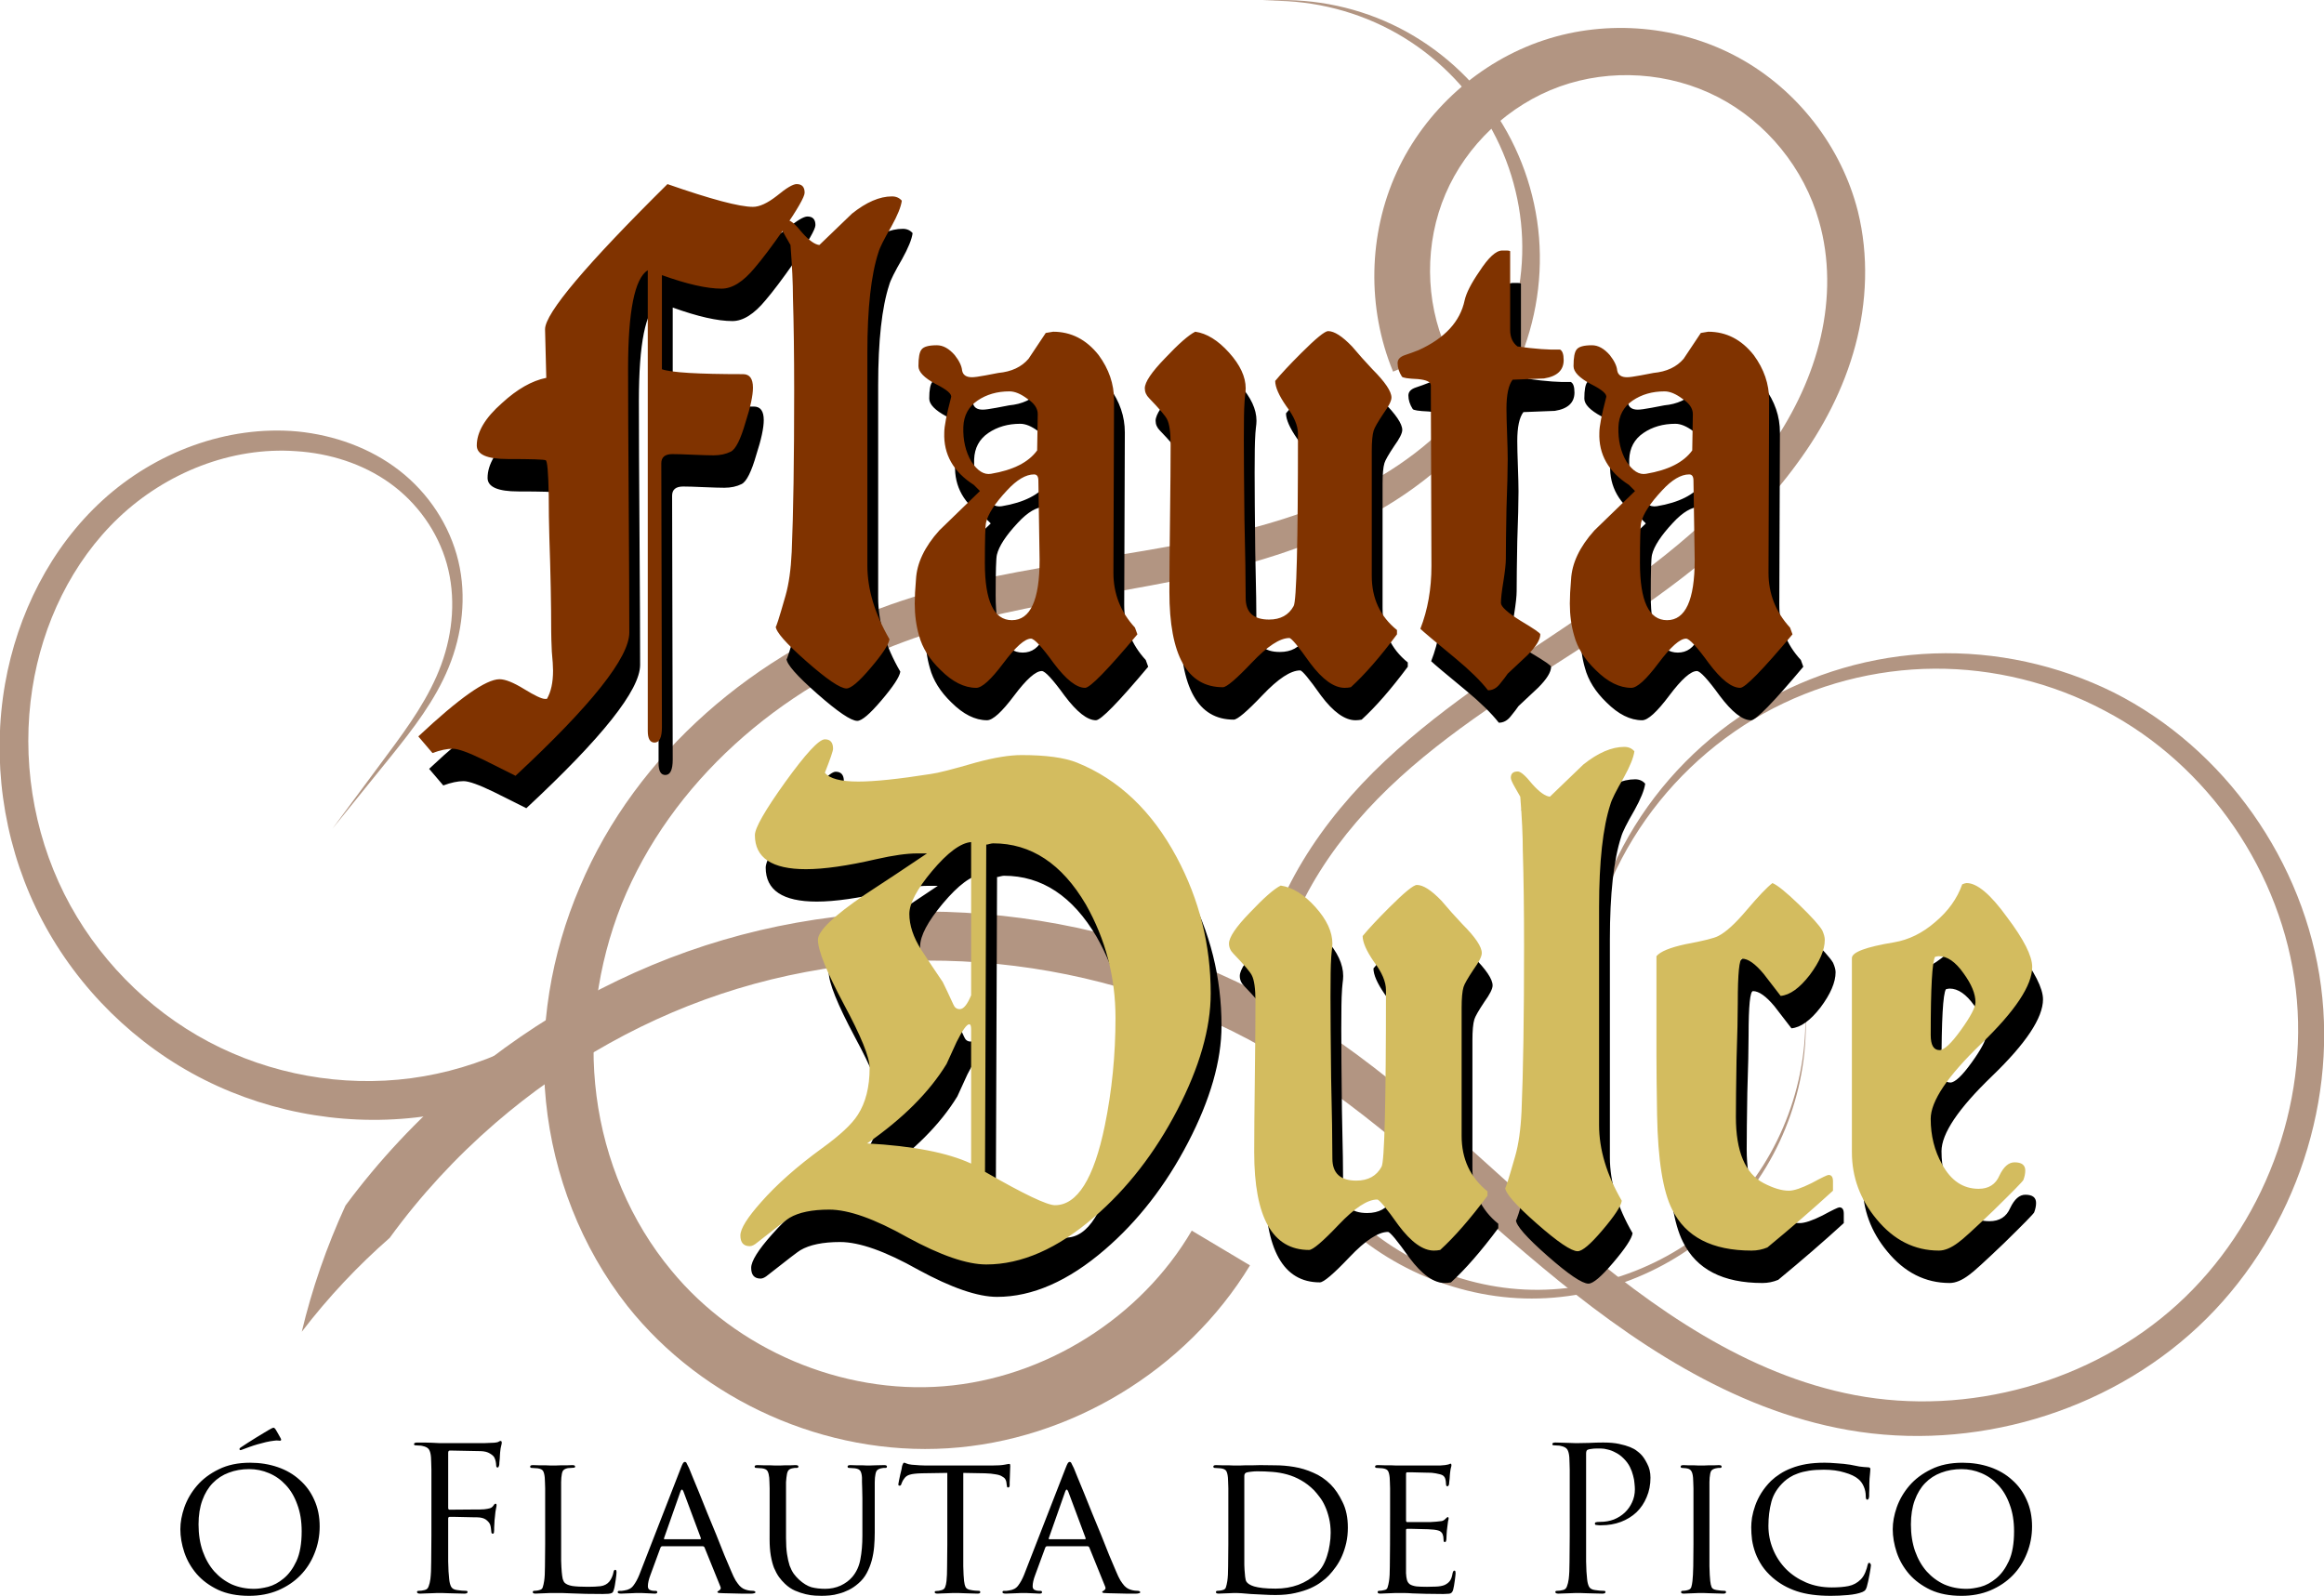
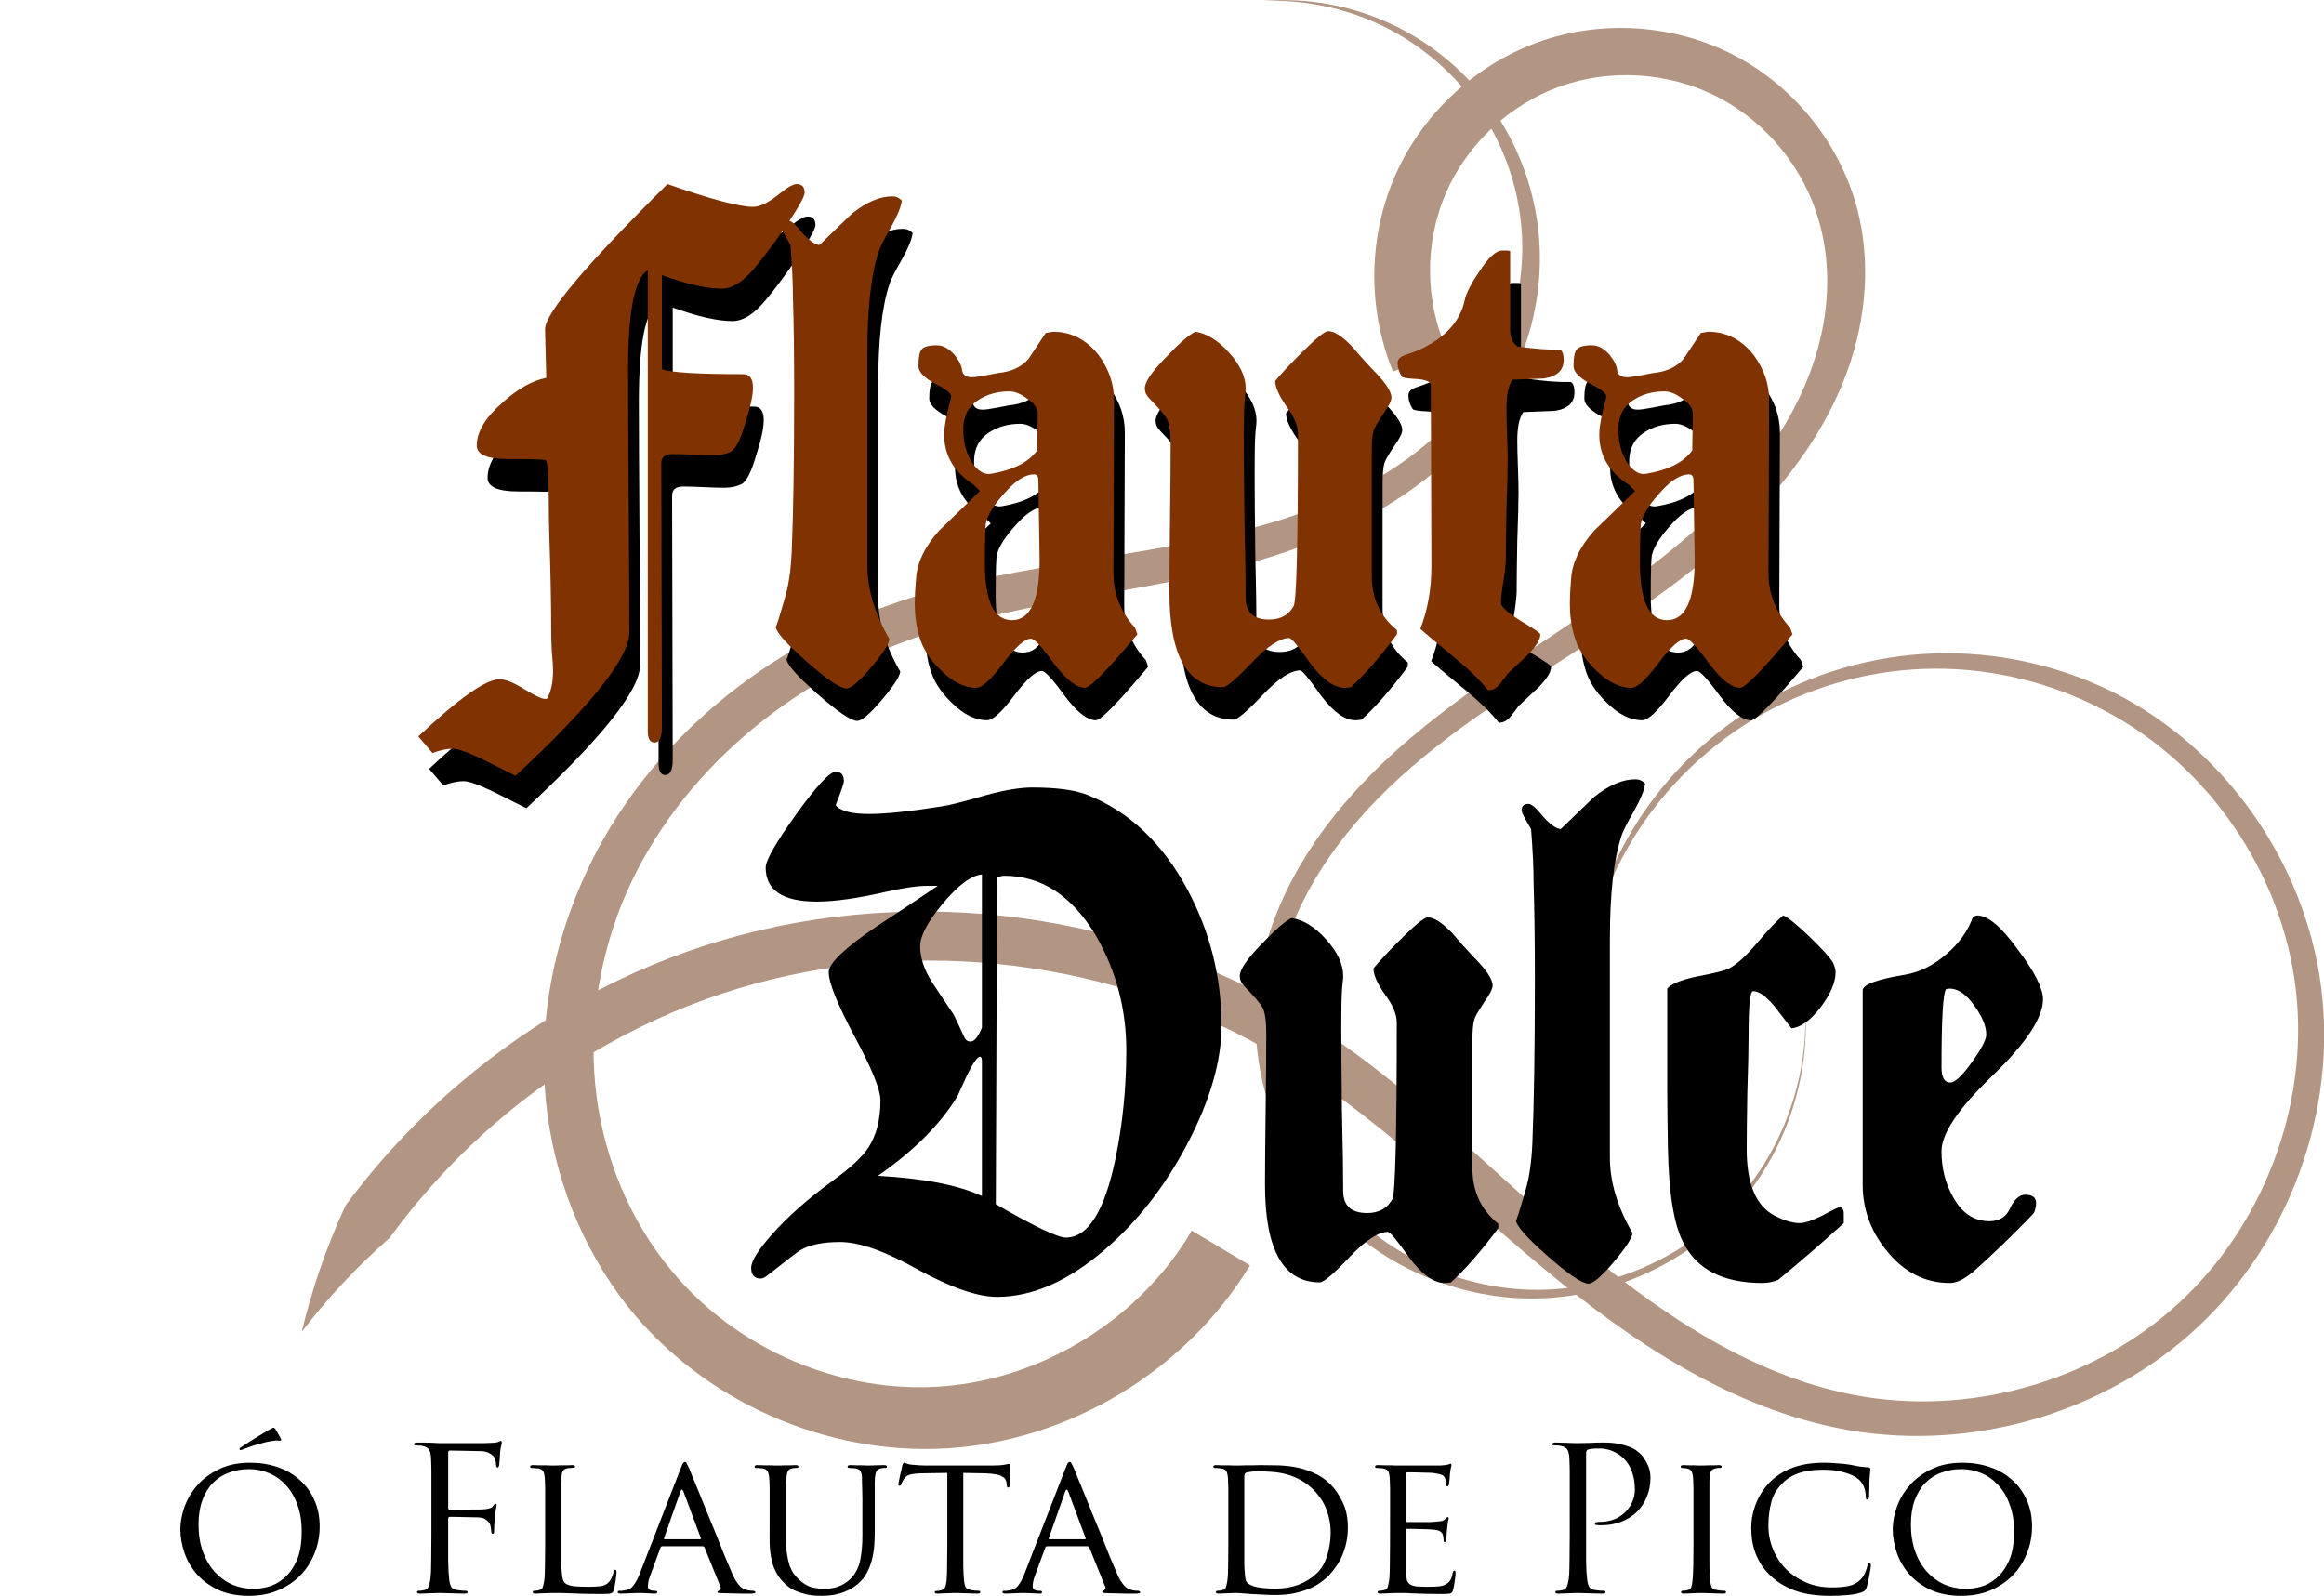
<svg xmlns="http://www.w3.org/2000/svg" xmlns:ns1="http://www.inkscape.org/namespaces/inkscape" xmlns:ns2="http://sodipodi.sourceforge.net/DTD/sodipodi-0.dtd" width="130.919" height="89.902" viewBox="0 0 130.919 89.902" version="1.1" id="svg1" ns1:version="1.3 (0e150ed6c4, 2023-07-21)" ns2:docname="logo-fd.svg">
  <defs id="defs1" />
  <g ns1:label="Capa 1" ns1:groupmode="layer" id="layer1" transform="translate(-87.577,-136.525)">
    <g style="display:inline" id="g4749" transform="matrix(0.358,0,0,0.358,276.583,462.546)" ns1:export-xdpi="87" ns1:export-ydpi="87">
      <g id="g4751" style="fill:#b29582;fill-opacity:1" transform="matrix(0.748,0,0,0.748,-254.384,-919.636)">
        <path ns2:nodetypes="csssc" ns1:connector-curvature="0" ns1:original-d="m -302.24264,292.16118 c 0,0 154,-112.99999 208,-62 54,51 86.9999996,106 118,79 31.000003,-27 32.000003,-164.99999 -19.0000004,-147.99999 -50.9999996,17 -37.9999996,64 -37.9999996,64" ns1:path-effect="#path-effect4964;#path-effect4966" id="path4753" d="m -302.243,292.161 c 5.598,-7.316 11.83,-13.911 18.492,-19.746 6.419,-8.833 13.88,-16.93 22.162,-24.095 14.848,-12.844 32.303,-22.661 51.069,-28.348 18.767,-5.687 38.771,-7.221 58.324,-4.77 19.551,2.451 38.598,8.88 55.446,19.064 9.936,5.962 19.12,13.128 28.188,20.796 9.052,7.654 17.936,15.768 27.227,23.507 9.294,7.742 19.253,15.23 29.942,21.317 10.697,6.091 22.167,10.803 34.479,12.956 13.125,2.3 26.698,1.378 39.384,-2.361 12.689,-3.74 24.54,-10.313 34.214,-19.37 9.676,-9.057 16.991,-20.46 21.46,-32.835 4.47,-12.377 6.11,-25.769 4.391,-38.833 -1.719,-13.065 -6.791,-25.561 -14.332,-36.253 -7.543,-10.695 -17.579,-19.617 -29.269,-25.518 -11.714,-5.813 -24.834,-8.66 -37.817,-8.212 -12.984,0.447 -25.795,4.192 -36.894,10.774 -11.315,6.707 -20.814,16.347 -27.327,27.666 -6.515,11.321 -10.028,24.293 -10.14,37.261 0.468,-12.961 4.333,-25.735 11.059,-36.715 6.727,-10.981 16.301,-20.144 27.473,-26.358 10.964,-6.094 23.44,-9.342 35.895,-9.422 12.456,-0.08 24.875,3.003 35.798,8.81 10.945,5.719 20.299,14.272 27.272,24.46 6.976,10.191 11.548,21.984 12.978,34.169 1.43,12.185 -0.272,24.652 -4.603,36.137 -4.332,11.488 -11.279,21.951 -20.296,30.158 -9.017,8.207 -20.027,14.117 -31.782,17.403 -11.759,3.287 -24.216,3.937 -36.124,1.677 -11.222,-2.135 -21.784,-6.628 -31.802,-12.532 -10.026,-5.909 -19.465,-13.205 -28.438,-20.909 -8.976,-7.707 -17.718,-15.931 -26.83,-23.871 -9.096,-7.926 -18.612,-15.609 -29.093,-22.113 -17.957,-11.069 -38.271,-18.12 -59.151,-20.923 -20.878,-2.803 -42.372,-1.366 -62.687,4.596 -20.315,5.963 -39.213,16.381 -55.32,30.07 -8.989,7.639 -17.119,16.306 -24.147,25.801 -3.991,8.687 -7.07,17.591 -9.202,26.562 z" style="fill:#b29582;fill-opacity:1;fill-rule:evenodd;stroke:none;stroke-width:1px;stroke-linecap:butt;stroke-linejoin:miter;stroke-opacity:1" />
-         <path ns2:nodetypes="csssc" ns1:connector-curvature="0" ns1:original-d="m -237.29289,223.83276 c 0,0 -129.5,-27.5 -124.5,-67.5 5,-40 7.89853,-75.676245 58.5,-51.5 90,43 32.27498,49.49898 19.5,66 l -12,15.5" ns1:path-effect="#path-effect4970;#path-effect4972" id="path4755" d="m -237.293,223.833 3.091,3.373 c -12.196,10.99 -27.815,18.019 -44.038,19.877 -16.225,1.858 -32.936,-1.468 -47.148,-9.331 -14.214,-7.864 -25.829,-20.209 -32.799,-34.784 -6.971,-14.576 -9.249,-31.284 -6.479,-47.112 1.286,-7.313 3.673,-14.47 7.113,-21.051 3.44,-6.582 7.938,-12.599 13.449,-17.62 5.517,-5.028 12.047,-8.969 19.048,-11.486 7.003,-2.518 14.495,-3.617 21.932,-2.939 7.693,0.769 15.275,3.452 21.403,8.208 6.132,4.758 10.62,11.558 12.409,19.037 1.788,7.476 0.828,15.398 -2.026,22.372 -1.428,3.489 -3.306,6.73 -5.399,9.811 -2.092,3.08 -4.412,6.02 -6.729,8.899 l -12.329,15.245 11.671,-15.755 c 2.209,-2.967 4.393,-5.959 6.341,-9.072 1.948,-3.112 3.647,-6.326 4.893,-9.731 2.493,-6.812 3.072,-14.306 1.161,-21.147 -1.91,-6.838 -6.275,-12.899 -11.986,-16.996 -5.713,-4.099 -12.706,-6.29 -19.75,-6.727 -6.79,-0.486 -13.624,0.648 -20.005,3.084 -6.384,2.437 -12.296,6.168 -17.24,10.853 -4.951,4.691 -8.977,10.294 -12.03,16.422 -3.054,6.13 -5.129,12.778 -6.184,19.546 -2.299,14.68 0.102,30.026 6.713,43.235 6.612,13.21 17.414,24.248 30.389,31.125 12.976,6.877 28.093,9.578 42.563,7.657 14.473,-1.922 28.269,-8.46 38.872,-18.367 z" style="fill:#b29582;fill-opacity:1;fill-rule:evenodd;stroke:none;stroke-width:1px;stroke-linecap:butt;stroke-linejoin:miter;stroke-opacity:1" />
        <path ns2:nodetypes="csssc" ns1:connector-curvature="0" ns1:original-d="m -108.89444,274.54474 c 0,0 -120.20816,52.3259 -120.20816,8.48528 0,-43.84062 2.82843,-128.69343 52.3259,-140.00714 49.49748,-11.31371 158.617323,-1.62741 127.504622,-53.953315 C -80.384776,36.743664 -111.84583,-0.95801407 -100.12237,12.184789" ns1:path-effect="#path-effect5008;#path-effect5010" id="path4757" d="m -108.894,274.545 6.125,3.656 c -6.744,11.103 -16.244,20.308 -27.204,26.935 -10.963,6.629 -23.484,10.736 -36.349,11.545 -12.864,0.809 -25.752,-1.703 -37.374,-6.87 -11.624,-5.168 -22.074,-13.035 -30.031,-23.048 -9.741,-12.382 -15.577,-27.539 -17.144,-42.983 -1.567,-15.447 1.091,-31.13 7.127,-45.212 5.955,-14.145 15.254,-26.505 26.593,-36.577 11.332,-10.065 24.733,-17.87 38.967,-22.885 11.622,-4.075 23.625,-6.38 35.453,-8.35 11.921,-1.985 23.598,-3.624 35.053,-6.357 11.422,-2.623 22.559,-6.351 32.456,-12.238 4.942,-2.94 9.581,-6.454 13.642,-10.497 4.06,-4.041 7.543,-8.609 10.183,-13.661 4.149,-7.847 6.217,-16.853 5.875,-25.829 -0.342,-8.974 -3.093,-17.906 -7.94,-25.593 -4.845,-7.685 -11.778,-14.111 -19.914,-18.387 -8.135,-4.275 -17.457,-6.389 -26.745,-6.012 9.262,-0.773 18.775,0.934 27.275,4.948 8.499,4.013 15.96,10.323 21.367,18.139 5.406,7.815 8.741,17.113 9.516,26.691 0.775,9.576 -1.013,19.398 -5.182,28.172 -2.706,5.627 -6.339,10.73 -10.596,15.259 -4.257,4.528 -9.14,8.485 -14.354,11.826 -10.417,6.676 -22.099,10.989 -33.868,14.107 -11.731,3.006 -23.793,4.907 -35.435,7.045 -11.734,2.155 -23.116,4.559 -33.969,8.569 -13.18,4.846 -25.5,12.261 -35.819,21.681 -10.319,9.42 -18.592,20.804 -23.768,33.583 -5.094,12.841 -7.029,26.865 -5.286,40.363 1.744,13.501 7.205,26.444 15.764,36.731 6.838,8.313 15.8,14.842 25.763,19.071 9.966,4.23 20.839,6.12 31.47,5.27 10.63,-0.85 21.018,-4.437 30.107,-10.145 9.092,-5.71 16.789,-13.482 22.119,-22.604 z" style="fill:#b29582;fill-opacity:1;fill-rule:evenodd;stroke:none;stroke-width:1px;stroke-linecap:butt;stroke-linejoin:miter;stroke-opacity:1" />
        <path ns2:nodetypes="cssc" ns1:connector-curvature="0" ns1:original-d="m -67.065147,87.785294 c 0,0 47.08326,-100.994949 88.09545,-30.284271 41.01219,70.710677 -154.149283,57.982747 -120.20815,161.220337 33.94112,103.23759 113.13708,4.24264 113.13708,4.24264" ns1:path-effect="#path-effect4958;#path-effect4960" id="path4759" d="m -67.065,87.785 5.602,-2.388 c -2.237,-5.049 -3.395,-10.616 -3.43,-16.238 -0.035,-5.62 1.054,-11.236 3.253,-16.373 2.199,-5.138 5.525,-9.831 9.661,-13.728 4.136,-3.895 9.044,-6.959 14.366,-8.871 5.323,-1.913 11.089,-2.683 16.821,-2.304 5.731,0.378 11.38,1.902 16.464,4.526 5.086,2.625 9.627,6.364 13.293,10.866 3.665,4.501 6.429,9.732 7.989,15.307 2.216,7.744 2.209,16.182 0.348,24.282 -1.86,8.098 -5.524,15.827 -10.342,22.856 -4.88,6.982 -10.807,13.167 -17.358,18.861 -6.554,5.697 -13.687,10.865 -20.963,15.835 -7.269,4.965 -14.742,9.796 -22.041,14.926 -7.296,5.128 -14.427,10.562 -20.987,16.738 -6.571,6.185 -12.579,13.245 -17.271,21.021 -4.694,7.779 -8.076,16.288 -9.373,25.339 -1.166,8.189 -0.505,16.574 1.763,24.469 2.268,7.897 6.147,15.321 11.437,21.592 5.289,6.27 11.932,11.32 19.275,14.857 7.345,3.539 15.402,5.571 23.534,5.797 8.131,0.227 16.256,-1.354 23.727,-4.453 7.473,-3.1 14.298,-7.721 19.834,-13.587 5.536,-5.865 9.733,-12.922 12.374,-20.5 2.642,-7.58 3.729,-15.683 3.045,-23.651 0.529,7.979 -0.718,16.027 -3.485,23.492 -2.768,7.468 -7.055,14.351 -12.609,20.009 -5.553,5.658 -12.331,10.05 -19.685,12.934 -7.356,2.884 -15.28,4.256 -23.131,3.884 -7.85,-0.372 -15.576,-2.487 -22.568,-6.025 -6.993,-3.539 -13.241,-8.497 -18.147,-14.549 -4.905,-6.051 -8.443,-13.164 -10.442,-20.675 -2,-7.513 -2.456,-15.409 -1.218,-23.031 1.363,-8.444 4.676,-16.391 9.259,-23.693 4.585,-7.305 10.438,-13.956 16.861,-19.791 6.433,-5.845 13.451,-11.007 20.732,-15.935 7.278,-4.925 14.809,-9.609 22.245,-14.497 7.429,-4.885 14.872,-10.073 21.787,-15.873 C 0.476,123.412 6.909,116.961 12.303,109.527 17.758,102.141 22.15,93.756 24.576,84.68 27.001,75.605 27.429,65.786 25.105,56.42 23.387,49.638 20.214,43.266 15.943,37.749 11.673,32.233 6.277,27.537 0.084,24.144 -6.11,20.75 -12.999,18.714 -20.01,18.077 c -7.009,-0.637 -14.186,0.121 -20.953,2.365 -6.768,2.244 -13.007,5.934 -18.295,10.673 -5.286,4.738 -9.661,10.561 -12.656,17.104 -2.995,6.544 -4.557,13.689 -4.691,20.85 -0.133,7.159 1.16,14.392 3.936,21.104 z" style="fill:#b29582;fill-opacity:1;fill-rule:evenodd;stroke:none;stroke-width:1px;stroke-linecap:butt;stroke-linejoin:miter;stroke-opacity:1" />
      </g>
      <g id="g4761" transform="matrix(0.85,0,0,0.85,-282.379,-940.484)">
        <g transform="translate(2,6)" style="fill:#000000" id="g4763">
          <path style="font-size:113.873px;line-height:1.25;font-family:'Traditio AH';-inkscape-font-specification:'Traditio AH, Normal';letter-spacing:0px;word-spacing:0px;stroke-width:1px" d="m -166.369,103.431 q 2.505,0.911 15.031,0.911 1.822,0 1.822,2.505 0,2.164 -1.366,6.377 -1.366,4.783 -2.733,5.466 -1.366,0.683 -3.188,0.683 -1.253,0 -3.872,-0.114 -2.505,-0.114 -3.758,-0.114 -2.05,0 -2.05,1.708 l 0.114,48.852 q 0,2.847 -1.366,2.847 -1.253,0 -1.253,-2.164 V 85.098 q -3.644,2.277 -3.644,18.22 0,8.085 0.114,24.483 0.114,16.284 0.114,24.369 0,6.946 -21.067,26.532 -2.961,-1.48 -5.921,-2.961 -4.213,-2.05 -5.694,-2.05 -1.594,0 -3.758,0.797 l -2.619,-3.075 q 11.273,-10.59 15.031,-10.59 1.594,0 4.555,1.822 2.961,1.822 3.872,1.822 0.114,0 0.342,0 1.139,-1.936 1.139,-5.238 0,-1.139 -0.228,-3.53 -0.114,-2.505 -0.114,-3.758 0,-7.402 -0.342,-17.423 -0.114,-3.872 -0.114,-7.743 -0.114,-6.377 -0.569,-6.491 -0.455,-0.228 -7.06,-0.228 -5.694,0 -5.694,-2.505 0,-3.758 4.669,-7.857 4.213,-3.872 8.199,-4.669 -0.228,-8.654 -0.228,-8.996 0,-4.441 22.661,-26.874 12.071,4.213 15.828,4.213 1.822,0 4.441,-2.05 2.619,-2.164 3.644,-2.164 1.48,0 1.48,1.594 0,1.139 -3.986,6.946 -3.188,4.555 -5.238,6.946 -3.188,3.872 -6.149,3.872 -4.099,0 -11.046,-2.505 z m 44.411,-31.201 q -0.228,1.708 -1.936,4.783 -2.05,3.53 -2.391,4.783 -2.05,6.263 -2.05,18.561 v 39.4 q 0,6.605 4.099,13.665 -0.228,1.48 -3.53,5.352 -3.188,3.758 -4.441,3.758 -1.708,0 -7.402,-5.01 -5.694,-5.01 -5.694,-6.491 0,0.683 1.822,-5.694 0.911,-3.188 1.139,-8.085 0.456,-10.704 0.456,-29.835 0,-9.907 -0.228,-17.309 0,-3.872 -0.455,-9.679 -0.114,-0.228 -0.911,-1.594 -0.797,-1.366 -0.797,-1.822 0,-1.139 1.253,-1.139 0.797,0 2.619,2.277 1.936,2.164 3.188,2.277 5.466,-5.238 6.035,-5.808 3.986,-3.188 7.402,-3.188 1.139,0 1.822,0.797 z m 43.613,80.28 q -8.313,9.907 -9.679,9.907 -2.391,0 -5.808,-4.555 -3.302,-4.555 -4.213,-4.555 -1.708,0 -5.124,4.555 -3.416,4.555 -5.01,4.555 -3.302,0 -6.605,-3.302 -3.075,-2.961 -3.986,-6.377 -0.797,-2.733 -0.797,-5.921 0,-1.822 0.228,-4.441 0.228,-4.555 4.327,-9.11 3.758,-3.644 7.516,-7.288 l -1.139,-1.139 q -5.694,-3.644 -5.466,-9.679 0,-1.708 1.253,-6.491 0.342,-0.911 -2.847,-2.505 -3.188,-1.708 -3.188,-3.302 0,-2.391 0.569,-3.075 0.569,-0.797 2.847,-0.797 1.708,0 3.302,1.822 1.253,1.594 1.366,2.847 0.228,1.253 1.822,1.253 0.683,0 2.505,-0.342 1.822,-0.342 2.391,-0.455 3.644,-0.342 5.58,-2.619 1.594,-2.391 3.188,-4.783 l 1.366,-0.228 q 5.01,0 8.427,4.327 2.847,3.872 2.847,8.313 l -0.114,31.998 q 0,5.808 3.986,10.135 z m -18.561,-34.048 q 0.114,-6.719 0.114,-6.719 0,-1.594 -1.936,-2.847 -1.822,-1.366 -3.302,-1.366 -3.416,0 -5.921,1.708 -2.505,1.708 -2.619,4.897 -0.114,3.644 1.48,6.377 1.708,2.619 3.644,2.277 6.149,-1.025 8.54,-4.327 z m -0.569,4.441 q -2.277,0 -5.01,2.961 -3.302,3.53 -3.872,5.921 -0.228,0.911 -0.228,7.516 0,10.59 5.01,10.59 5.124,0 5.124,-11.16 0,-0.228 -0.228,-14.69 0,-1.139 -0.797,-1.139 z m 67.185,29.607 q -4.669,6.263 -8.54,9.793 -0.569,0.114 -1.139,0.114 -2.961,0 -6.377,-4.555 -3.302,-4.669 -3.872,-4.669 -2.619,0 -6.946,4.555 -4.327,4.555 -5.352,4.555 -9.907,0 -9.907,-17.65 0,-4.555 0.114,-13.551 0.114,-9.11 0.114,-13.665 0,-3.53 -0.683,-4.783 -0.455,-0.911 -3.302,-3.872 -0.797,-0.797 -0.797,-1.822 0,-1.708 3.758,-5.58 3.758,-3.986 5.58,-4.897 3.188,0.455 6.263,3.872 3.075,3.416 3.075,6.605 0,0.569 -0.114,1.366 -0.114,1.139 -0.114,1.48 -0.114,1.48 -0.114,6.719 0,4.897 0.114,14.69 0.228,9.679 0.228,14.576 0,3.986 4.327,3.986 3.188,0 4.555,-2.505 0.797,-1.366 0.797,-31.884 0,-2.277 -2.164,-5.124 -2.05,-2.961 -2.05,-4.669 1.594,-1.936 4.783,-5.124 4.099,-4.099 5.01,-4.099 1.708,0 4.441,2.847 1.822,2.164 3.758,4.213 3.53,3.53 3.53,5.238 0,0.911 -1.48,2.961 -1.594,2.391 -1.822,3.188 -0.342,1.139 -0.342,3.758 v 23.116 q 0,6.263 4.669,10.021 z M 0.569,101.723 q 0,2.847 -3.644,3.416 -2.847,0.114 -5.808,0.228 -1.139,1.48 -1.139,5.352 0,1.594 0.114,4.669 0.114,3.075 0.114,4.669 0,3.075 -0.228,9.224 -0.114,6.149 -0.114,9.224 0,1.366 -0.455,4.213 -0.455,2.733 -0.455,3.986 0,1.025 3.644,3.302 3.644,2.164 3.644,2.505 0,1.48 -2.391,3.872 -1.822,1.708 -3.644,3.416 -0.455,0.683 -1.48,1.936 -0.911,1.139 -2.164,1.139 -2.05,-2.619 -6.035,-5.921 -5.808,-4.783 -6.491,-5.466 2.05,-5.238 2.05,-11.615 l -0.114,-33.479 q 0,-0.911 -2.391,-1.139 -2.733,-0.114 -2.961,-0.455 -0.797,-1.253 -0.797,-2.505 0,-1.025 1.366,-1.48 1.366,-0.455 2.505,-0.911 7.288,-3.302 8.54,-9.224 0.455,-2.05 2.733,-5.352 2.505,-3.872 4.213,-3.872 0.114,0 0.342,0 0.342,0 0.569,0 0.342,0 0.569,0.114 v 14.576 q 0,2.05 1.366,3.075 4.897,0.683 7.857,0.569 0.683,0.342 0.683,1.936 z M 42.929,152.511 q -8.313,9.907 -9.679,9.907 -2.391,0 -5.808,-4.555 -3.302,-4.555 -4.213,-4.555 -1.708,0 -5.124,4.555 -3.416,4.555 -5.01,4.555 -3.302,0 -6.605,-3.302 -3.075,-2.961 -3.986,-6.377 -0.797,-2.733 -0.797,-5.921 0,-1.822 0.228,-4.441 0.228,-4.555 4.327,-9.11 3.758,-3.644 7.516,-7.288 l -1.139,-1.139 q -5.694,-3.644 -5.466,-9.679 0,-1.708 1.253,-6.491 0.342,-0.911 -2.847,-2.505 -3.188,-1.708 -3.188,-3.302 0,-2.391 0.569,-3.075 0.569,-0.797 2.847,-0.797 1.708,0 3.302,1.822 1.253,1.594 1.366,2.847 0.228,1.253 1.822,1.253 0.683,0 2.505,-0.342 1.822,-0.342 2.391,-0.455 3.644,-0.342 5.58,-2.619 1.594,-2.391 3.188,-4.783 l 1.366,-0.228 q 5.01,0 8.427,4.327 2.847,3.872 2.847,8.313 l -0.114,31.998 q 0,5.808 3.986,10.135 z M 24.368,118.463 q 0.114,-6.719 0.114,-6.719 0,-1.594 -1.936,-2.847 -1.822,-1.366 -3.302,-1.366 -3.416,0 -5.921,1.708 -2.505,1.708 -2.619,4.897 -0.114,3.644 1.48,6.377 1.708,2.619 3.644,2.277 6.149,-1.025 8.54,-4.327 z m -0.569,4.441 q -2.277,0 -5.01,2.961 -3.302,3.53 -3.872,5.921 -0.228,0.911 -0.228,7.516 0,10.59 5.01,10.59 5.124,0 5.124,-11.16 0,-0.228 -0.228,-14.69 0,-1.139 -0.797,-1.139 z" id="text4765" aria-label="Flauta&#10; " />
          <path style="font-size:116.715px;line-height:1.25;font-family:'Traditio AH';-inkscape-font-specification:'Traditio AH, Normal';letter-spacing:0px;word-spacing:0px;stroke-width:1px" d="m -64.775,218.985 q 0,9.687 -6.186,21.592 -6.186,11.905 -15.406,19.842 -10.154,8.754 -19.958,8.754 -5.369,0 -14.589,-5.019 -9.104,-5.135 -14.473,-5.135 -4.785,0 -7.353,1.517 -0.467,0.233 -5.952,4.552 -0.817,0.7 -1.401,0.7 -1.751,0 -1.751,-1.984 0,-1.867 3.852,-6.186 4.318,-4.902 11.205,-9.921 5.019,-3.618 6.653,-6.186 2.218,-3.385 2.218,-8.754 0,-2.918 -4.785,-11.788 -4.785,-8.987 -4.785,-11.905 0,-2.451 8.754,-8.403 5.719,-3.735 11.438,-7.586 -1.284,0 -1.867,0 -2.801,0 -7.47,1.05 -8.053,1.867 -13.072,1.867 -9.454,0 -9.454,-6.303 0,-1.984 5.602,-9.804 5.719,-7.937 7.353,-7.937 1.517,0 1.517,1.751 0,0.584 -1.517,4.435 1.284,1.634 6.186,1.634 4.552,0 13.422,-1.401 1.867,-0.233 8.287,-2.101 5.135,-1.401 8.52,-1.401 6.769,0 10.271,1.401 11.555,4.669 18.441,17.507 6.303,11.788 6.303,25.21 z m -44.352,0.35 v -28.362 q -2.918,0.233 -7.236,5.369 -4.202,5.019 -4.202,7.937 0,3.151 2.218,6.653 1.984,3.035 3.968,5.952 0.7,1.401 1.984,4.202 0.35,0.817 1.167,0.817 1.05,0 2.101,-2.568 z m 0,31.163 v -24.86 q 0,-0.934 -0.35,-0.934 -0.7,0 -2.334,3.268 -0.934,2.101 -1.867,4.085 -4.785,7.82 -14.706,14.706 12.722,0.7 19.258,3.735 z m 2.801,-59.058 -0.233,60.575 q 10.738,6.186 12.955,6.186 6.186,0 9.22,-14.706 1.984,-9.687 1.984,-19.958 0,-11.321 -5.486,-21.009 -6.653,-11.321 -17.157,-11.321 -0.233,0 -0.7,0.117 -0.35,0.117 -0.584,0.117 z m 92.789,65.01 q -4.785,6.419 -8.754,10.037 -0.584,0.117 -1.167,0.117 -3.035,0 -6.536,-4.669 -3.385,-4.785 -3.968,-4.785 -2.684,0 -7.12,4.669 -4.435,4.669 -5.486,4.669 -10.154,0 -10.154,-18.091 0,-4.669 0.117,-13.889 0.117,-9.337 0.117,-14.006 0,-3.618 -0.7,-4.902 -0.467,-0.934 -3.385,-3.968 -0.817,-0.817 -0.817,-1.867 0,-1.751 3.852,-5.719 3.852,-4.085 5.719,-5.019 3.268,0.467 6.419,3.968 3.151,3.501 3.151,6.769 0,0.584 -0.117,1.401 -0.117,1.167 -0.117,1.517 -0.117,1.517 -0.117,6.886 0,5.019 0.117,15.056 0.233,9.921 0.233,14.94 0,4.085 4.435,4.085 3.268,0 4.669,-2.568 0.817,-1.401 0.817,-32.68 0,-2.334 -2.218,-5.252 -2.101,-3.035 -2.101,-4.785 1.634,-1.984 4.902,-5.252 4.202,-4.202 5.135,-4.202 1.751,0 4.552,2.918 1.867,2.218 3.852,4.318 3.618,3.618 3.618,5.369 0,0.934 -1.517,3.035 -1.634,2.451 -1.867,3.268 -0.35,1.167 -0.35,3.852 v 23.693 q 0,6.419 4.785,10.271 z m 27.195,-82.284 q -0.233,1.751 -1.984,4.902 -2.101,3.618 -2.451,4.902 -2.101,6.419 -2.101,19.025 v 40.383 q 0,6.769 4.202,14.006 -0.233,1.517 -3.618,5.486 -3.268,3.852 -4.552,3.852 -1.751,0 -7.586,-5.135 -5.836,-5.135 -5.836,-6.653 0,0.7 1.867,-5.836 0.934,-3.268 1.167,-8.287 0.467,-10.971 0.467,-30.579 0,-10.154 -0.233,-17.741 0,-3.968 -0.467,-9.921 -0.117,-0.233 -0.934,-1.634 -0.817,-1.401 -0.817,-1.867 0,-1.167 1.284,-1.167 0.817,0 2.684,2.334 1.984,2.218 3.268,2.334 5.602,-5.369 6.186,-5.952 4.085,-3.268 7.586,-3.268 1.167,0 1.867,0.817 z m 35.248,34.898 q 0,2.801 -2.801,6.536 -2.801,3.618 -5.369,3.852 -1.634,-2.101 -3.151,-4.085 -2.334,-2.801 -3.968,-2.801 -0.817,0 -0.817,8.17 0,3.501 -0.233,10.621 -0.117,7.003 -0.117,10.504 0,9.571 5.135,12.255 2.684,1.401 4.669,1.401 1.401,0 4.202,-1.401 2.801,-1.517 3.151,-1.517 0.817,0 0.817,1.167 v 1.751 q -5.486,5.019 -12.138,10.504 -1.401,0.584 -2.918,0.584 -10.971,0 -14.706,-7.586 -2.568,-5.019 -2.801,-17.507 -0.117,-7.236 -0.117,-10.971 v -18.441 q 1.05,-1.284 5.369,-2.218 5.019,-0.934 6.069,-1.517 2.101,-1.05 5.252,-4.785 3.268,-3.852 4.785,-5.019 1.401,0.584 4.902,3.968 3.501,3.385 4.318,4.785 0.467,1.05 0.467,1.751 z m 38.399,5.019 q 0,5.135 -9.454,14.239 -9.337,8.987 -9.337,13.889 0,4.669 2.101,8.403 2.451,4.552 6.769,4.552 2.801,0 3.852,-2.451 1.167,-2.451 2.801,-2.451 1.984,0 1.984,1.517 0,0.817 -0.35,1.751 -0.233,0.467 -5.602,5.719 -5.369,5.135 -6.419,5.836 -1.984,1.517 -3.618,1.517 -6.769,0 -11.555,-5.836 -4.552,-5.486 -4.552,-12.372 v -35.948 q 0,-1.634 7.82,-2.918 4.085,-0.7 7.586,-3.735 3.618,-3.035 5.019,-7.003 0.584,-0.233 0.817,-0.233 2.918,0 7.47,6.303 4.669,6.186 4.669,9.22 z m -10.504,6.536 q 0,-2.334 -2.218,-5.369 -2.218,-3.151 -4.552,-3.151 -0.233,0 -0.7,0.117 -0.817,1.284 -0.817,14.473 0,2.801 1.634,2.801 1.284,0 3.968,-3.735 2.684,-3.735 2.684,-5.135 z" id="text4771" aria-label="Dulce " />
        </g>
        <g id="g4775">
          <path style="font-size:113.873px;line-height:1.25;font-family:'Traditio AH';-inkscape-font-specification:'Traditio AH, Normal';letter-spacing:0px;word-spacing:0px;fill:#803300;stroke-width:1px" d="m -166.369,103.431 q 2.505,0.911 15.031,0.911 1.822,0 1.822,2.505 0,2.164 -1.366,6.377 -1.366,4.783 -2.733,5.466 -1.366,0.683 -3.188,0.683 -1.253,0 -3.872,-0.114 -2.505,-0.114 -3.758,-0.114 -2.05,0 -2.05,1.708 l 0.114,48.852 q 0,2.847 -1.366,2.847 -1.253,0 -1.253,-2.164 V 85.098 q -3.644,2.277 -3.644,18.22 0,8.085 0.114,24.483 0.114,16.284 0.114,24.369 0,6.946 -21.067,26.532 -2.961,-1.48 -5.921,-2.961 -4.213,-2.05 -5.694,-2.05 -1.594,0 -3.758,0.797 l -2.619,-3.075 q 11.273,-10.59 15.031,-10.59 1.594,0 4.555,1.822 2.961,1.822 3.872,1.822 0.114,0 0.342,0 1.139,-1.936 1.139,-5.238 0,-1.139 -0.228,-3.53 -0.114,-2.505 -0.114,-3.758 0,-7.402 -0.342,-17.423 -0.114,-3.872 -0.114,-7.743 -0.114,-6.377 -0.569,-6.491 -0.455,-0.228 -7.06,-0.228 -5.694,0 -5.694,-2.505 0,-3.758 4.669,-7.857 4.213,-3.872 8.199,-4.669 -0.228,-8.654 -0.228,-8.996 0,-4.441 22.661,-26.874 12.071,4.213 15.828,4.213 1.822,0 4.441,-2.05 2.619,-2.164 3.644,-2.164 1.48,0 1.48,1.594 0,1.139 -3.986,6.946 -3.188,4.555 -5.238,6.946 -3.188,3.872 -6.149,3.872 -4.099,0 -11.046,-2.505 z m 44.411,-31.201 q -0.228,1.708 -1.936,4.783 -2.05,3.53 -2.391,4.783 -2.05,6.263 -2.05,18.561 v 39.4 q 0,6.605 4.099,13.665 -0.228,1.48 -3.53,5.352 -3.188,3.758 -4.441,3.758 -1.708,0 -7.402,-5.01 -5.694,-5.01 -5.694,-6.491 0,0.683 1.822,-5.694 0.911,-3.188 1.139,-8.085 0.456,-10.704 0.456,-29.835 0,-9.907 -0.228,-17.309 0,-3.872 -0.455,-9.679 -0.114,-0.228 -0.911,-1.594 -0.797,-1.366 -0.797,-1.822 0,-1.139 1.253,-1.139 0.797,0 2.619,2.277 1.936,2.164 3.188,2.277 5.466,-5.238 6.035,-5.808 3.986,-3.188 7.402,-3.188 1.139,0 1.822,0.797 z m 43.613,80.28 q -8.313,9.907 -9.679,9.907 -2.391,0 -5.808,-4.555 -3.302,-4.555 -4.213,-4.555 -1.708,0 -5.124,4.555 -3.416,4.555 -5.01,4.555 -3.302,0 -6.605,-3.302 -3.075,-2.961 -3.986,-6.377 -0.797,-2.733 -0.797,-5.921 0,-1.822 0.228,-4.441 0.228,-4.555 4.327,-9.11 3.758,-3.644 7.516,-7.288 l -1.139,-1.139 q -5.694,-3.644 -5.466,-9.679 0,-1.708 1.253,-6.491 0.342,-0.911 -2.847,-2.505 -3.188,-1.708 -3.188,-3.302 0,-2.391 0.569,-3.075 0.569,-0.797 2.847,-0.797 1.708,0 3.302,1.822 1.253,1.594 1.366,2.847 0.228,1.253 1.822,1.253 0.683,0 2.505,-0.342 1.822,-0.342 2.391,-0.455 3.644,-0.342 5.58,-2.619 1.594,-2.391 3.188,-4.783 l 1.366,-0.228 q 5.01,0 8.427,4.327 2.847,3.872 2.847,8.313 l -0.114,31.998 q 0,5.808 3.986,10.135 z m -18.561,-34.048 q 0.114,-6.719 0.114,-6.719 0,-1.594 -1.936,-2.847 -1.822,-1.366 -3.302,-1.366 -3.416,0 -5.921,1.708 -2.505,1.708 -2.619,4.897 -0.114,3.644 1.48,6.377 1.708,2.619 3.644,2.277 6.149,-1.025 8.54,-4.327 z m -0.569,4.441 q -2.277,0 -5.01,2.961 -3.302,3.53 -3.872,5.921 -0.228,0.911 -0.228,7.516 0,10.59 5.01,10.59 5.124,0 5.124,-11.16 0,-0.228 -0.228,-14.69 0,-1.139 -0.797,-1.139 z m 67.185,29.607 q -4.669,6.263 -8.54,9.793 -0.569,0.114 -1.139,0.114 -2.961,0 -6.377,-4.555 -3.302,-4.669 -3.872,-4.669 -2.619,0 -6.946,4.555 -4.327,4.555 -5.352,4.555 -9.907,0 -9.907,-17.65 0,-4.555 0.114,-13.551 0.114,-9.11 0.114,-13.665 0,-3.53 -0.683,-4.783 -0.455,-0.911 -3.302,-3.872 -0.797,-0.797 -0.797,-1.822 0,-1.708 3.758,-5.58 3.758,-3.986 5.58,-4.897 3.188,0.455 6.263,3.872 3.075,3.416 3.075,6.605 0,0.569 -0.114,1.366 -0.114,1.139 -0.114,1.48 -0.114,1.48 -0.114,6.719 0,4.897 0.114,14.69 0.228,9.679 0.228,14.576 0,3.986 4.327,3.986 3.188,0 4.555,-2.505 0.797,-1.366 0.797,-31.884 0,-2.277 -2.164,-5.124 -2.05,-2.961 -2.05,-4.669 1.594,-1.936 4.783,-5.124 4.099,-4.099 5.01,-4.099 1.708,0 4.441,2.847 1.822,2.164 3.758,4.213 3.53,3.53 3.53,5.238 0,0.911 -1.48,2.961 -1.594,2.391 -1.822,3.188 -0.342,1.139 -0.342,3.758 v 23.116 q 0,6.263 4.669,10.021 z M 0.569,101.723 q 0,2.847 -3.644,3.416 -2.847,0.114 -5.808,0.228 -1.139,1.48 -1.139,5.352 0,1.594 0.114,4.669 0.114,3.075 0.114,4.669 0,3.075 -0.228,9.224 -0.114,6.149 -0.114,9.224 0,1.366 -0.455,4.213 -0.455,2.733 -0.455,3.986 0,1.025 3.644,3.302 3.644,2.164 3.644,2.505 0,1.48 -2.391,3.872 -1.822,1.708 -3.644,3.416 -0.455,0.683 -1.48,1.936 -0.911,1.139 -2.164,1.139 -2.05,-2.619 -6.035,-5.921 -5.808,-4.783 -6.491,-5.466 2.05,-5.238 2.05,-11.615 l -0.114,-33.479 q 0,-0.911 -2.391,-1.139 -2.733,-0.114 -2.961,-0.455 -0.797,-1.253 -0.797,-2.505 0,-1.025 1.366,-1.48 1.366,-0.455 2.505,-0.911 7.288,-3.302 8.54,-9.224 0.455,-2.05 2.733,-5.352 2.505,-3.872 4.213,-3.872 0.114,0 0.342,0 0.342,0 0.569,0 0.342,0 0.569,0.114 v 14.576 q 0,2.05 1.366,3.075 4.897,0.683 7.857,0.569 0.683,0.342 0.683,1.936 z M 42.929,152.511 q -8.313,9.907 -9.679,9.907 -2.391,0 -5.808,-4.555 -3.302,-4.555 -4.213,-4.555 -1.708,0 -5.124,4.555 -3.416,4.555 -5.01,4.555 -3.302,0 -6.605,-3.302 -3.075,-2.961 -3.986,-6.377 -0.797,-2.733 -0.797,-5.921 0,-1.822 0.228,-4.441 0.228,-4.555 4.327,-9.11 3.758,-3.644 7.516,-7.288 l -1.139,-1.139 q -5.694,-3.644 -5.466,-9.679 0,-1.708 1.253,-6.491 0.342,-0.911 -2.847,-2.505 -3.188,-1.708 -3.188,-3.302 0,-2.391 0.569,-3.075 0.569,-0.797 2.847,-0.797 1.708,0 3.302,1.822 1.253,1.594 1.366,2.847 0.228,1.253 1.822,1.253 0.683,0 2.505,-0.342 1.822,-0.342 2.391,-0.455 3.644,-0.342 5.58,-2.619 1.594,-2.391 3.188,-4.783 l 1.366,-0.228 q 5.01,0 8.427,4.327 2.847,3.872 2.847,8.313 l -0.114,31.998 q 0,5.808 3.986,10.135 z M 24.368,118.463 q 0.114,-6.719 0.114,-6.719 0,-1.594 -1.936,-2.847 -1.822,-1.366 -3.302,-1.366 -3.416,0 -5.921,1.708 -2.505,1.708 -2.619,4.897 -0.114,3.644 1.48,6.377 1.708,2.619 3.644,2.277 6.149,-1.025 8.54,-4.327 z m -0.569,4.441 q -2.277,0 -5.01,2.961 -3.302,3.53 -3.872,5.921 -0.228,0.911 -0.228,7.516 0,10.59 5.01,10.59 5.124,0 5.124,-11.16 0,-0.228 -0.228,-14.69 0,-1.139 -0.797,-1.139 z" id="text4777" aria-label="Flauta&#10; " />
-           <path style="font-size:116.715px;line-height:1.25;font-family:'Traditio AH';-inkscape-font-specification:'Traditio AH, Normal';letter-spacing:0px;word-spacing:0px;fill:#d3bc5f;stroke-width:1px" d="m -64.775,218.985 q 0,9.687 -6.186,21.592 -6.186,11.905 -15.406,19.842 -10.154,8.754 -19.958,8.754 -5.369,0 -14.589,-5.019 -9.104,-5.135 -14.473,-5.135 -4.785,0 -7.353,1.517 -0.467,0.233 -5.952,4.552 -0.817,0.7 -1.401,0.7 -1.751,0 -1.751,-1.984 0,-1.867 3.852,-6.186 4.318,-4.902 11.205,-9.921 5.019,-3.618 6.653,-6.186 2.218,-3.385 2.218,-8.754 0,-2.918 -4.785,-11.788 -4.785,-8.987 -4.785,-11.905 0,-2.451 8.754,-8.403 5.719,-3.735 11.438,-7.586 -1.284,0 -1.867,0 -2.801,0 -7.47,1.05 -8.053,1.867 -13.072,1.867 -9.454,0 -9.454,-6.303 0,-1.984 5.602,-9.804 5.719,-7.937 7.353,-7.937 1.517,0 1.517,1.751 0,0.584 -1.517,4.435 1.284,1.634 6.186,1.634 4.552,0 13.422,-1.401 1.867,-0.233 8.287,-2.101 5.135,-1.401 8.52,-1.401 6.769,0 10.271,1.401 11.555,4.669 18.441,17.507 6.303,11.788 6.303,25.21 z m -44.352,0.35 v -28.362 q -2.918,0.233 -7.236,5.369 -4.202,5.019 -4.202,7.937 0,3.151 2.218,6.653 1.984,3.035 3.968,5.952 0.7,1.401 1.984,4.202 0.35,0.817 1.167,0.817 1.05,0 2.101,-2.568 z m 0,31.163 v -24.86 q 0,-0.934 -0.35,-0.934 -0.7,0 -2.334,3.268 -0.934,2.101 -1.867,4.085 -4.785,7.82 -14.706,14.706 12.722,0.7 19.258,3.735 z m 2.801,-59.058 -0.233,60.575 q 10.738,6.186 12.955,6.186 6.186,0 9.22,-14.706 1.984,-9.687 1.984,-19.958 0,-11.321 -5.486,-21.009 -6.653,-11.321 -17.157,-11.321 -0.233,0 -0.7,0.117 -0.35,0.117 -0.584,0.117 z m 92.789,65.01 q -4.785,6.419 -8.754,10.037 -0.584,0.117 -1.167,0.117 -3.035,0 -6.536,-4.669 -3.385,-4.785 -3.968,-4.785 -2.684,0 -7.12,4.669 -4.435,4.669 -5.486,4.669 -10.154,0 -10.154,-18.091 0,-4.669 0.117,-13.889 0.117,-9.337 0.117,-14.006 0,-3.618 -0.7,-4.902 -0.467,-0.934 -3.385,-3.968 -0.817,-0.817 -0.817,-1.867 0,-1.751 3.852,-5.719 3.852,-4.085 5.719,-5.019 3.268,0.467 6.419,3.968 3.151,3.501 3.151,6.769 0,0.584 -0.117,1.401 -0.117,1.167 -0.117,1.517 -0.117,1.517 -0.117,6.886 0,5.019 0.117,15.056 0.233,9.921 0.233,14.94 0,4.085 4.435,4.085 3.268,0 4.669,-2.568 0.817,-1.401 0.817,-32.68 0,-2.334 -2.218,-5.252 -2.101,-3.035 -2.101,-4.785 1.634,-1.984 4.902,-5.252 4.202,-4.202 5.135,-4.202 1.751,0 4.552,2.918 1.867,2.218 3.852,4.318 3.618,3.618 3.618,5.369 0,0.934 -1.517,3.035 -1.634,2.451 -1.867,3.268 -0.35,1.167 -0.35,3.852 v 23.693 q 0,6.419 4.785,10.271 z m 27.195,-82.284 q -0.233,1.751 -1.984,4.902 -2.101,3.618 -2.451,4.902 -2.101,6.419 -2.101,19.025 v 40.383 q 0,6.769 4.202,14.006 -0.233,1.517 -3.618,5.486 -3.268,3.852 -4.552,3.852 -1.751,0 -7.586,-5.135 -5.836,-5.135 -5.836,-6.653 0,0.7 1.867,-5.836 0.934,-3.268 1.167,-8.287 0.467,-10.971 0.467,-30.579 0,-10.154 -0.233,-17.741 0,-3.968 -0.467,-9.921 -0.117,-0.233 -0.934,-1.634 -0.817,-1.401 -0.817,-1.867 0,-1.167 1.284,-1.167 0.817,0 2.684,2.334 1.984,2.218 3.268,2.334 5.602,-5.369 6.186,-5.952 4.085,-3.268 7.586,-3.268 1.167,0 1.867,0.817 z m 35.248,34.898 q 0,2.801 -2.801,6.536 -2.801,3.618 -5.369,3.852 -1.634,-2.101 -3.151,-4.085 -2.334,-2.801 -3.968,-2.801 -0.817,0 -0.817,8.17 0,3.501 -0.233,10.621 -0.117,7.003 -0.117,10.504 0,9.571 5.135,12.255 2.684,1.401 4.669,1.401 1.401,0 4.202,-1.401 2.801,-1.517 3.151,-1.517 0.817,0 0.817,1.167 v 1.751 q -5.486,5.019 -12.138,10.504 -1.401,0.584 -2.918,0.584 -10.971,0 -14.706,-7.586 -2.568,-5.019 -2.801,-17.507 -0.117,-7.236 -0.117,-10.971 v -18.441 q 1.05,-1.284 5.369,-2.218 5.019,-0.934 6.069,-1.517 2.101,-1.05 5.252,-4.785 3.268,-3.852 4.785,-5.019 1.401,0.584 4.902,3.968 3.501,3.385 4.318,4.785 0.467,1.05 0.467,1.751 z m 38.399,5.019 q 0,5.135 -9.454,14.239 -9.337,8.987 -9.337,13.889 0,4.669 2.101,8.403 2.451,4.552 6.769,4.552 2.801,0 3.852,-2.451 1.167,-2.451 2.801,-2.451 1.984,0 1.984,1.517 0,0.817 -0.35,1.751 -0.233,0.467 -5.602,5.719 -5.369,5.135 -6.419,5.836 -1.984,1.517 -3.618,1.517 -6.769,0 -11.555,-5.836 -4.552,-5.486 -4.552,-12.372 v -35.948 q 0,-1.634 7.82,-2.918 4.085,-0.7 7.586,-3.735 3.618,-3.035 5.019,-7.003 0.584,-0.233 0.817,-0.233 2.918,0 7.47,6.303 4.669,6.186 4.669,9.22 z m -10.504,6.536 q 0,-2.334 -2.218,-5.369 -2.218,-3.151 -4.552,-3.151 -0.233,0 -0.7,0.117 -0.817,1.284 -0.817,14.473 0,2.801 1.634,2.801 1.284,0 3.968,-3.735 2.684,-3.735 2.684,-5.135 z" id="text4783" aria-label="Dulce " />
        </g>
      </g>
      <path style="font-weight:bold;font-size:31.453px;line-height:1.25;font-family:'Trajan Pro';-inkscape-font-specification:'Trajan Pro, Bold';letter-spacing:0px;word-spacing:0px;stroke-width:1px" d="m -499.571,-670.046 q 0,1.793 0.629,3.68 0.629,1.856 1.95,3.397 1.321,1.51 3.365,2.485 2.044,0.944 4.875,0.944 2.485,0 4.529,-0.849 2.076,-0.881 3.523,-2.359 1.447,-1.478 2.233,-3.46 0.818,-2.013 0.818,-4.246 0,-2.327 -0.849,-4.183 -0.818,-1.856 -2.296,-3.145 -1.447,-1.321 -3.46,-2.013 -2.013,-0.692 -4.34,-0.692 -2.862,0 -4.938,1.038 -2.076,1.006 -3.428,2.579 -1.321,1.541 -1.982,3.397 -0.629,1.824 -0.629,3.428 z m 2.862,-0.723 q 0,-2.17 0.598,-3.806 0.598,-1.636 1.636,-2.705 1.069,-1.101 2.516,-1.636 1.478,-0.566 3.208,-0.566 1.636,0 3.114,0.629 1.51,0.629 2.642,1.856 1.164,1.227 1.824,3.082 0.692,1.824 0.692,4.215 0,2.894 -0.818,4.686 -0.818,1.761 -2.013,2.736 -1.164,0.975 -2.453,1.321 -1.258,0.315 -2.202,0.315 -1.887,0 -3.491,-0.692 -1.573,-0.723 -2.768,-2.044 -1.164,-1.321 -1.824,-3.177 -0.66,-1.887 -0.66,-4.215 z m 12.141,-14.94 q -0.189,-0.283 -0.315,-0.283 -0.126,0 -0.315,0.094 -0.157,0.063 -0.566,0.315 -0.094,0.063 -0.629,0.377 -0.503,0.283 -1.195,0.723 -0.66,0.409 -1.352,0.849 -0.692,0.44 -1.101,0.723 -0.22,0.126 -0.22,0.252 0,0.189 0.157,0.189 0.094,0 0.472,-0.157 0.377,-0.157 0.944,-0.346 0.598,-0.22 1.258,-0.409 0.66,-0.189 1.321,-0.346 0.692,-0.157 1.258,-0.22 0.409,-0.063 0.629,-0.032 0.252,0.032 0.315,0.032 0.094,0 0.157,-0.063 0.094,-0.094 -0.032,-0.315 -0.252,-0.472 -0.44,-0.786 -0.189,-0.346 -0.346,-0.598 z m 24.502,16.701 q 0,2.265 -0.032,4.057 0,1.761 -0.126,2.768 -0.094,0.692 -0.283,1.164 -0.157,0.472 -0.629,0.566 -0.22,0.063 -0.472,0.094 -0.252,0.032 -0.472,0.032 -0.252,0 -0.252,0.189 0,0.252 0.503,0.252 0.346,0 0.849,-0.032 0.503,0 0.975,-0.032 0.472,0 0.818,-0.032 0.377,0 0.44,0 0.063,0 0.409,0 0.377,0.032 0.912,0.032 0.566,0.032 1.227,0.032 0.66,0.032 1.321,0.032 0.503,0 0.503,-0.252 0,-0.189 -0.252,-0.189 -0.22,0 -0.66,-0.032 -0.409,-0.031 -0.755,-0.094 -0.723,-0.094 -0.944,-0.566 -0.22,-0.472 -0.283,-1.164 -0.126,-1.006 -0.157,-2.768 0,-1.793 0,-4.057 v -2.673 q 0,-0.283 0.22,-0.283 0.189,0 0.849,0 0.66,0 1.415,0.031 0.786,0 1.478,0.032 0.723,0 1.006,0.032 0.723,0.094 1.101,0.44 0.409,0.346 0.535,0.692 0.094,0.283 0.126,0.598 0.032,0.283 0.063,0.535 0,0.283 0.22,0.283 0.157,0 0.189,-0.189 0.032,-0.189 0.032,-0.409 0,-0.094 0,-0.346 0.032,-0.252 0.032,-0.566 0.032,-0.315 0.032,-0.629 0.032,-0.315 0.063,-0.566 0.063,-0.786 0.157,-1.195 0.094,-0.409 0.094,-0.566 0,-0.252 -0.157,-0.252 -0.094,0 -0.189,0.094 -0.063,0.094 -0.157,0.22 -0.22,0.315 -0.566,0.409 -0.315,0.094 -0.881,0.157 -0.346,0.032 -0.692,0.032 -0.315,0 -0.723,0 l -4.026,0.032 q -0.22,0 -0.22,-0.283 v -8.681 q 0,-0.346 0.283,-0.346 l 4.844,0.094 q 0.912,0.032 1.447,0.377 0.535,0.315 0.692,0.629 0.157,0.315 0.22,0.66 0.063,0.346 0.063,0.535 0,0.377 0.22,0.377 0.126,0 0.157,-0.094 0.063,-0.126 0.094,-0.252 0.032,-0.126 0.032,-0.409 0.032,-0.315 0.063,-0.629 0.032,-0.346 0.032,-0.629 0.032,-0.283 0.032,-0.409 0.063,-0.66 0.157,-0.975 0.094,-0.346 0.094,-0.503 0,-0.283 -0.189,-0.283 -0.094,0 -0.189,0.063 -0.094,0.063 -0.252,0.126 -0.22,0.063 -0.598,0.094 -0.346,0 -0.786,0.032 -0.189,0 -0.786,0.032 -0.598,0 -1.415,0 -0.786,0 -1.698,0 -0.912,0 -1.73,0 -0.786,0 -1.384,0 -0.566,0 -0.723,0 l -1.29,-0.063 q -0.535,-0.031 -1.132,-0.031 -0.598,0 -1.132,0 -0.503,0 -0.503,0.252 0,0.189 0.252,0.189 0.22,0 0.535,0.032 0.346,0 0.535,0.063 0.786,0.157 1.038,0.566 0.252,0.409 0.315,1.227 0.032,0.377 0.032,0.818 0.032,0.409 0.032,1.132 0,0.692 0,1.856 0,1.164 0,2.988 z m 20.413,-3.365 q 0,-1.541 0,-2.516 0,-0.975 0,-1.573 0,-0.629 0,-0.975 0.032,-0.377 0.032,-0.692 0.063,-0.723 0.22,-1.038 0.189,-0.346 0.818,-0.472 0.252,-0.032 0.503,-0.032 0.252,-0.032 0.409,-0.032 0.22,0 0.22,-0.189 0,-0.22 -0.44,-0.22 -0.315,0 -0.818,0.031 -0.503,0 -0.975,0 -0.472,0 -0.849,0.032 -0.377,0 -0.409,0 -0.063,0 -0.377,0 -0.315,-0.032 -0.786,-0.032 -0.44,0 -0.975,0 -0.535,-0.031 -1.006,-0.031 -0.44,0 -0.44,0.22 0,0.22 0.22,0.22 0.189,0 0.472,0.032 0.315,0 0.472,0.031 0.692,0.094 0.881,0.44 0.189,0.346 0.252,1.038 0.032,0.315 0.032,0.692 0.032,0.346 0.032,0.975 0,0.598 0,1.573 0,0.975 0,2.516 v 4.718 q 0,1.95 -0.032,3.46 0,1.51 -0.126,2.327 -0.094,0.598 -0.22,0.975 -0.094,0.346 -0.503,0.44 -0.189,0.063 -0.44,0.094 -0.22,0.032 -0.409,0.032 -0.22,0 -0.22,0.22 0,0.22 0.44,0.22 0.346,0 0.755,-0.032 0.409,0 0.849,-0.032 0.409,-0.032 0.723,-0.032 0.315,0 0.409,0 0.629,0 1.352,0 0.723,0.032 1.667,0.063 1.919,0.094 4.812,0.094 0.566,0 0.881,-0.032 0.315,-0.031 0.472,-0.094 0.189,-0.063 0.252,-0.189 0.094,-0.157 0.157,-0.409 0.094,-0.283 0.157,-0.692 0.063,-0.44 0.126,-0.818 0.063,-0.409 0.094,-0.723 0.032,-0.346 0.032,-0.44 0,-0.409 -0.189,-0.409 -0.22,0 -0.283,0.346 -0.063,0.409 -0.252,0.818 -0.157,0.377 -0.409,0.692 -0.503,0.598 -1.384,0.723 -0.849,0.094 -1.95,0.094 -1.636,0 -2.485,-0.126 -0.849,-0.157 -1.195,-0.503 -0.189,-0.189 -0.315,-0.598 -0.094,-0.409 -0.157,-1.101 -0.063,-0.723 -0.094,-1.761 0,-1.069 0,-2.548 z m 12.298,9.53 q -0.409,1.006 -0.912,1.667 -0.472,0.66 -1.415,0.786 -0.157,0.031 -0.409,0.063 -0.252,0 -0.409,0 -0.252,0 -0.252,0.22 0,0.22 0.535,0.22 0.409,0 0.849,-0.032 0.472,0 0.849,-0.032 0.409,0 0.692,-0.032 0.315,0 0.409,0 0.126,0 0.409,0 0.315,0.032 0.692,0.032 0.377,0.032 0.755,0.032 0.377,0.032 0.629,0.032 0.409,0 0.409,-0.22 0,-0.22 -0.283,-0.22 h -0.252 q -0.346,0 -0.661,-0.157 -0.283,-0.157 -0.283,-0.566 0,-0.723 0.409,-1.793 l 1.573,-4.278 q 0.094,-0.22 0.283,-0.22 h 6.385 q 0.157,0 0.252,0.157 l 2.485,6.133 q 0.157,0.346 0,0.503 -0.126,0.157 -0.252,0.22 -0.094,0.063 -0.157,0.094 -0.032,0 -0.032,0.094 0,0.126 0.283,0.157 0.283,0 0.692,0.032 0.723,0.032 1.415,0.032 0.723,0.032 1.321,0.032 0.629,0 1.038,0 0.44,0 0.598,0 0.252,0 0.44,-0.063 0.189,-0.032 0.189,-0.157 0,-0.126 -0.126,-0.157 -0.094,-0.063 -0.22,-0.063 -0.22,0 -0.503,-0.032 -0.283,-0.031 -0.598,-0.126 -0.22,-0.063 -0.472,-0.189 -0.252,-0.126 -0.566,-0.44 -0.283,-0.315 -0.629,-0.849 -0.315,-0.535 -0.692,-1.447 -0.44,-1.006 -1.069,-2.516 -0.598,-1.541 -1.29,-3.24 -0.692,-1.698 -1.415,-3.428 -0.692,-1.761 -1.29,-3.208 -0.598,-1.478 -1.038,-2.516 -0.409,-1.038 -0.535,-1.321 -0.22,-0.44 -0.346,-0.692 -0.094,-0.283 -0.315,-0.283 -0.157,0 -0.283,0.189 -0.126,0.189 -0.377,0.849 z m 3.994,-5.599 q -0.157,0 -0.094,-0.189 l 2.579,-7.328 q 0.22,-0.598 0.472,0 l 2.736,7.328 q 0.032,0.189 -0.094,0.189 z m 16.513,0 q 0,1.478 0.189,2.579 0.189,1.101 0.503,1.919 0.346,0.818 0.786,1.447 0.44,0.598 0.944,1.069 0.723,0.692 1.573,1.069 0.881,0.377 1.698,0.566 0.818,0.189 1.478,0.22 0.66,0.032 1.006,0.032 0.598,0 1.29,-0.063 0.723,-0.063 1.447,-0.283 0.755,-0.189 1.51,-0.566 0.786,-0.377 1.541,-1.038 0.818,-0.692 1.321,-1.636 0.503,-0.944 0.786,-1.982 0.283,-1.069 0.377,-2.17 0.094,-1.132 0.094,-2.233 v -2.862 q 0,-1.541 0,-2.516 0,-0.975 0,-1.573 0,-0.629 0,-0.975 0,-0.377 0.032,-0.692 0.063,-0.66 0.22,-1.006 0.189,-0.346 0.755,-0.472 0.252,-0.063 0.377,-0.063 0.157,0 0.315,0 0.22,0 0.22,-0.22 0,-0.22 -0.44,-0.22 -0.629,0 -1.415,0.031 -0.755,0.032 -0.912,0.032 -0.063,0 -0.377,0 -0.283,-0.032 -0.723,-0.032 -0.409,0 -0.912,0 -0.503,-0.031 -0.975,-0.031 -0.44,0 -0.44,0.22 0,0.22 0.22,0.22 0.189,0 0.472,0.032 0.315,0 0.472,0.031 0.692,0.094 0.881,0.472 0.189,0.377 0.22,1.006 0,0.315 0,0.692 0.032,0.346 0.032,0.975 0.032,0.598 0.032,1.573 0,0.975 0,2.516 v 3.365 q 0,2.076 -0.315,3.711 -0.283,1.604 -1.258,2.768 -0.723,0.849 -1.856,1.384 -1.132,0.503 -2.422,0.503 -1.195,0 -2.17,-0.252 -0.944,-0.283 -1.95,-1.195 -0.44,-0.409 -0.818,-0.912 -0.377,-0.535 -0.66,-1.29 -0.252,-0.786 -0.409,-1.824 -0.157,-1.069 -0.157,-2.516 v -3.743 q 0,-1.541 0,-2.516 0,-0.975 0,-1.573 0,-0.629 0,-0.975 0.031,-0.377 0.063,-0.692 0.063,-0.66 0.22,-1.006 0.189,-0.377 0.723,-0.472 0.252,-0.063 0.377,-0.063 0.157,0 0.315,0 0.252,0 0.252,-0.22 0,-0.22 -0.472,-0.22 -0.315,0 -0.755,0.031 -0.44,0 -0.881,0 -0.409,0 -0.755,0.032 -0.315,0 -0.409,0 -0.094,0 -0.44,0 -0.315,-0.032 -0.786,-0.032 -0.44,0 -0.975,0 -0.503,-0.031 -0.975,-0.031 -0.44,0 -0.44,0.22 0,0.22 0.22,0.22 0.189,0 0.472,0.032 0.315,0 0.472,0.031 0.692,0.094 0.881,0.472 0.189,0.377 0.252,1.006 0.032,0.315 0.032,0.692 0.032,0.346 0.032,0.975 0,0.598 0,1.573 0,0.975 0,2.516 z m 30.477,-10.442 3.46,0.063 q 0.975,0.032 1.604,0.157 0.66,0.094 1.006,0.315 0.377,0.189 0.535,0.44 0.157,0.252 0.189,0.566 l 0.032,0.283 q 0.032,0.283 0.063,0.377 0.063,0.094 0.157,0.094 0.252,0 0.252,-0.346 0,-0.126 0,-0.503 0.032,-0.377 0.032,-0.818 0.031,-0.472 0.031,-0.944 0.032,-0.472 0.032,-0.786 0,-0.315 -0.126,-0.315 -0.094,0 -0.283,0.032 -0.189,0.031 -0.503,0.094 -0.346,0.063 -0.818,0.094 -0.472,0.032 -1.164,0.032 h -10.442 q -0.252,0 -0.912,-0.032 -0.66,-0.031 -1.258,-0.094 -0.566,-0.063 -0.818,-0.189 -0.252,-0.126 -0.409,-0.126 -0.063,0 -0.157,0.189 -0.063,0.189 -0.126,0.315 0,0.094 -0.094,0.535 -0.094,0.409 -0.22,0.912 -0.094,0.472 -0.189,0.912 -0.094,0.44 -0.094,0.535 0,0.126 0.063,0.189 0.063,0.031 0.126,0.031 0.22,0 0.283,-0.252 0.063,-0.157 0.126,-0.315 0.063,-0.189 0.315,-0.535 0.315,-0.472 0.881,-0.629 0.598,-0.189 1.919,-0.22 l 3.994,-0.063 v 11.229 q 0,1.95 -0.032,3.46 0,1.51 -0.094,2.327 -0.063,0.598 -0.22,0.975 -0.157,0.377 -0.598,0.472 -0.189,0.063 -0.409,0.094 -0.22,0.032 -0.409,0.032 -0.22,0 -0.22,0.189 0,0.22 0.44,0.22 0.315,0 0.755,-0.032 0.472,0 0.912,-0.032 0.472,0 0.786,-0.032 0.346,0 0.409,0 0.063,0 0.377,0 0.346,0.032 0.818,0.032 0.503,0.032 1.069,0.032 0.598,0.032 1.164,0.032 0.44,0 0.44,-0.22 0,-0.22 -0.22,-0.22 -0.189,0 -0.598,-0.032 -0.377,-0.031 -0.66,-0.094 -0.629,-0.094 -0.818,-0.44 -0.189,-0.377 -0.252,-0.975 -0.094,-0.818 -0.126,-2.327 0,-1.51 0,-3.46 z m 9.562,16.041 q -0.409,1.006 -0.912,1.667 -0.472,0.66 -1.415,0.786 -0.157,0.031 -0.409,0.063 -0.252,0 -0.409,0 -0.252,0 -0.252,0.22 0,0.22 0.535,0.22 0.409,0 0.849,-0.032 0.472,0 0.849,-0.032 0.409,0 0.692,-0.032 0.315,0 0.409,0 0.126,0 0.409,0 0.315,0.032 0.692,0.032 0.377,0.032 0.755,0.032 0.377,0.032 0.629,0.032 0.409,0 0.409,-0.22 0,-0.22 -0.283,-0.22 h -0.252 q -0.346,0 -0.66,-0.157 -0.283,-0.157 -0.283,-0.566 0,-0.723 0.409,-1.793 l 1.573,-4.278 q 0.094,-0.22 0.283,-0.22 h 6.385 q 0.157,0 0.252,0.157 l 2.485,6.133 q 0.157,0.346 0,0.503 -0.126,0.157 -0.252,0.22 -0.094,0.063 -0.157,0.094 -0.031,0 -0.031,0.094 0,0.126 0.283,0.157 0.283,0 0.692,0.032 0.723,0.032 1.415,0.032 0.723,0.032 1.321,0.032 0.629,0 1.038,0 0.44,0 0.598,0 0.252,0 0.44,-0.063 0.189,-0.032 0.189,-0.157 0,-0.126 -0.126,-0.157 -0.094,-0.063 -0.22,-0.063 -0.22,0 -0.503,-0.032 -0.283,-0.031 -0.598,-0.126 -0.22,-0.063 -0.472,-0.189 -0.252,-0.126 -0.566,-0.44 -0.283,-0.315 -0.629,-0.849 -0.315,-0.535 -0.692,-1.447 -0.44,-1.006 -1.069,-2.516 -0.598,-1.541 -1.29,-3.24 -0.692,-1.698 -1.415,-3.428 -0.692,-1.761 -1.29,-3.208 -0.598,-1.478 -1.038,-2.516 -0.409,-1.038 -0.535,-1.321 -0.22,-0.44 -0.346,-0.692 -0.094,-0.283 -0.315,-0.283 -0.157,0 -0.283,0.189 -0.126,0.189 -0.377,0.849 z m 3.994,-5.599 q -0.157,0 -0.094,-0.189 l 2.579,-7.328 q 0.22,-0.598 0.472,0 l 2.736,7.328 q 0.032,0.189 -0.094,0.189 z m 28.15,0.786 q 0,1.95 -0.032,3.46 0,1.51 -0.126,2.327 -0.094,0.598 -0.22,0.975 -0.094,0.346 -0.503,0.44 -0.189,0.063 -0.44,0.094 -0.22,0.032 -0.409,0.032 -0.22,0 -0.22,0.22 0,0.22 0.44,0.22 0.346,0 0.786,-0.032 0.44,0 0.881,-0.032 0.44,0 0.755,-0.032 0.315,0 0.377,0 0.094,0 0.723,0.032 0.629,0.063 1.541,0.126 0.912,0.063 1.919,0.094 1.038,0.063 1.95,0.063 1.761,0 3.114,-0.315 1.384,-0.315 2.39,-0.755 1.038,-0.472 1.73,-1.006 0.723,-0.535 1.164,-1.006 0.566,-0.598 1.101,-1.352 0.566,-0.786 0.975,-1.73 0.409,-0.944 0.66,-2.044 0.252,-1.132 0.252,-2.39 0,-2.39 -0.849,-4.057 -0.818,-1.698 -1.856,-2.736 -1.227,-1.227 -2.736,-1.856 -1.478,-0.661 -3.019,-0.912 -1.51,-0.252 -2.925,-0.252 -1.384,-0.031 -2.422,-0.031 -0.629,0 -1.227,0.031 -0.598,0 -1.132,0 -0.503,0 -0.881,0.032 -0.346,0 -0.472,0 -0.063,0 -0.409,0 -0.315,-0.032 -0.786,-0.032 -0.472,0 -1.006,0 -0.535,-0.031 -1.006,-0.031 -0.44,0 -0.44,0.22 0,0.22 0.22,0.22 0.189,0 0.472,0.032 0.315,0 0.472,0.031 0.692,0.094 0.881,0.44 0.189,0.346 0.252,1.038 0.031,0.315 0.031,0.692 0.032,0.346 0.032,0.975 0,0.598 0,1.573 0,0.975 0,2.516 z m 2.516,-10.757 q 0,-0.409 0.346,-0.535 0.189,-0.063 0.723,-0.126 0.535,-0.063 0.944,-0.063 1.227,0 2.422,0.094 1.195,0.094 2.327,0.409 1.132,0.315 2.17,0.912 1.069,0.598 2.044,1.573 0.409,0.44 0.881,1.069 0.472,0.598 0.849,1.447 0.377,0.818 0.629,1.887 0.252,1.038 0.252,2.296 0,0.912 -0.157,1.856 -0.126,0.912 -0.409,1.761 -0.252,0.818 -0.66,1.541 -0.409,0.692 -0.944,1.195 -1.258,1.195 -2.925,1.824 -1.636,0.598 -3.554,0.598 -1.227,0 -2.044,-0.094 -0.818,-0.094 -1.352,-0.252 -0.503,-0.157 -0.786,-0.346 -0.283,-0.189 -0.409,-0.377 -0.157,-0.22 -0.22,-0.818 -0.063,-0.598 -0.094,-1.101 0,-0.189 -0.032,-0.723 0,-0.535 0,-1.29 0,-0.786 0,-1.761 0,-0.975 0,-2.044 z m 22.929,10.757 q 0,1.95 -0.032,3.46 0,1.51 -0.126,2.327 -0.094,0.598 -0.22,0.975 -0.094,0.377 -0.503,0.44 -0.189,0.032 -0.44,0.094 -0.22,0.032 -0.409,0.032 -0.22,0 -0.22,0.22 0,0.22 0.44,0.22 0.346,0 0.755,-0.032 0.44,0 0.849,-0.032 0.44,-0.032 0.786,-0.032 0.346,0 0.409,0 0.315,0 0.849,0 0.566,0 1.447,0.063 0.849,0.032 2.044,0.063 1.195,0.032 2.768,0.032 0.409,0 0.66,-0.032 0.283,0 0.44,-0.063 0.157,-0.063 0.252,-0.189 0.126,-0.157 0.189,-0.409 0.063,-0.22 0.126,-0.598 0.063,-0.409 0.126,-0.818 0.063,-0.44 0.094,-0.755 0.032,-0.346 0.032,-0.409 0,-0.157 -0.032,-0.283 -0.032,-0.126 -0.157,-0.126 -0.189,0 -0.283,0.409 -0.126,0.818 -0.44,1.227 -0.283,0.377 -0.818,0.629 -0.535,0.22 -1.384,0.252 -0.849,0.032 -1.384,0.032 -1.038,0 -1.667,-0.063 -0.629,-0.094 -1.006,-0.315 -0.346,-0.252 -0.472,-0.66 -0.126,-0.44 -0.157,-1.101 0,-0.189 0,-0.786 0,-0.629 0,-1.352 0,-0.723 0,-1.384 0,-0.692 0,-1.038 v -2.233 q 0,-0.189 0.189,-0.189 0.189,0 0.755,0 0.566,0 1.227,0.031 0.66,0 1.29,0.032 0.629,0.032 0.912,0.063 0.818,0.094 1.069,0.315 0.283,0.22 0.346,0.503 0.094,0.252 0.094,0.472 0.032,0.22 0.032,0.409 0,0.252 0.189,0.252 0.157,0 0.189,-0.157 0.063,-0.189 0.063,-0.346 0,-0.157 0.032,-0.723 0.032,-0.598 0.094,-1.006 0.063,-0.661 0.126,-1.006 0.094,-0.346 0.094,-0.472 0,-0.22 -0.157,-0.22 -0.063,0 -0.409,0.346 -0.22,0.22 -0.535,0.283 -0.315,0.032 -0.818,0.094 -0.252,0.031 -0.944,0.063 -0.692,0 -1.478,0 -0.786,0 -1.447,0 -0.629,0 -0.755,0 -0.157,0 -0.157,-0.283 v -7.266 q 0,-0.283 0.157,-0.283 0.126,0 0.692,0 0.566,0 1.227,0.031 0.692,0 1.29,0.032 0.598,0 0.786,0.031 0.566,0.063 0.912,0.157 0.346,0.063 0.566,0.157 0.22,0.094 0.315,0.22 0.126,0.126 0.189,0.283 0.094,0.252 0.126,0.535 0.032,0.252 0.032,0.409 0,0.346 0.22,0.346 0.094,0 0.157,-0.094 0.063,-0.094 0.094,-0.189 0.032,-0.126 0.032,-0.377 0.032,-0.252 0.063,-0.535 0.032,-0.283 0.032,-0.503 0.032,-0.252 0.032,-0.346 0.063,-0.566 0.126,-0.818 0.094,-0.283 0.094,-0.44 0,-0.252 -0.126,-0.252 -0.094,0 -0.189,0.063 -0.094,0.031 -0.189,0.063 -0.157,0.032 -0.503,0.094 -0.346,0.031 -0.755,0.063 -0.157,0 -0.692,0 -0.535,0 -1.258,0 -0.723,0 -1.541,0 -0.786,0 -1.478,0 -0.66,0 -1.132,0 -0.472,0 -0.503,0 -0.063,0 -0.409,0 -0.315,-0.032 -0.786,-0.032 -0.472,0 -1.006,0 -0.535,-0.031 -1.006,-0.031 -0.44,0 -0.44,0.22 0,0.22 0.22,0.22 0.189,0 0.472,0.032 0.315,0 0.472,0.031 0.692,0.094 0.881,0.44 0.189,0.346 0.252,1.038 0.032,0.315 0.032,0.692 0.032,0.346 0.032,0.975 0,0.598 0,1.573 0,0.975 0,2.516 z m 28.276,-1.352 q 0,2.265 -0.032,4.057 0,1.761 -0.126,2.768 -0.094,0.692 -0.283,1.164 -0.157,0.472 -0.629,0.566 -0.22,0.063 -0.472,0.094 -0.252,0.032 -0.472,0.032 -0.252,0 -0.252,0.189 0,0.252 0.503,0.252 0.346,0 0.849,-0.032 0.503,0 0.975,-0.032 0.472,0 0.818,-0.032 0.346,0 0.377,0 0.063,0 0.409,0 0.377,0.032 0.912,0.032 0.566,0.032 1.227,0.032 0.661,0.032 1.321,0.032 0.503,0 0.503,-0.252 0,-0.189 -0.252,-0.189 -0.22,0 -0.66,-0.032 -0.409,-0.031 -0.755,-0.094 -0.723,-0.094 -0.944,-0.566 -0.22,-0.472 -0.283,-1.164 -0.126,-1.006 -0.157,-2.768 0,-1.793 0,-4.057 v -12.927 q 0,-0.503 0.252,-0.598 0.22,-0.094 0.566,-0.126 0.377,-0.063 0.786,-0.063 0.283,0 0.755,0 0.472,0 1.038,0.157 0.598,0.126 1.227,0.472 0.661,0.315 1.29,0.944 0.629,0.629 0.975,1.321 0.346,0.692 0.503,1.352 0.189,0.66 0.22,1.227 0.063,0.566 0.063,0.944 0,1.101 -0.44,2.044 -0.409,0.912 -1.132,1.604 -0.723,0.692 -1.73,1.101 -1.006,0.377 -2.139,0.377 -0.503,0 -0.692,0.063 -0.157,0.032 -0.157,0.22 0,0.126 0.094,0.189 0.126,0.031 0.252,0.031 0.126,0.032 0.315,0.032 0.22,0 0.346,0 1.667,0 3.082,-0.535 1.415,-0.535 2.453,-1.51 1.038,-1.006 1.604,-2.39 0.598,-1.384 0.598,-3.051 0,-1.258 -0.535,-2.233 -0.503,-1.006 -1.038,-1.51 -0.189,-0.189 -0.566,-0.472 -0.377,-0.315 -1.069,-0.598 -0.692,-0.283 -1.73,-0.503 -1.006,-0.22 -2.485,-0.22 -1.101,0 -2.265,0.063 -1.164,0.032 -1.698,0.032 -0.094,0 -0.472,0 -0.346,-0.032 -0.881,-0.032 -0.503,-0.032 -1.101,-0.032 -0.566,-0.031 -1.101,-0.031 -0.503,0 -0.503,0.252 0,0.189 0.252,0.189 0.22,0 0.535,0.032 0.346,0 0.535,0.063 0.786,0.157 1.038,0.566 0.252,0.409 0.315,1.227 0.031,0.377 0.031,0.818 0.032,0.409 0.032,1.132 0,0.692 0,1.856 0,1.164 0,2.988 z m 21.985,-3.365 q 0,-1.541 0,-2.516 0,-0.975 0,-1.573 0,-0.629 0,-0.975 0.032,-0.377 0.032,-0.692 0.063,-0.723 0.22,-1.038 0.189,-0.315 0.755,-0.44 0.252,-0.063 0.377,-0.063 0.157,0 0.315,0 0.22,0 0.22,-0.22 0,-0.22 -0.44,-0.22 -0.315,0 -0.786,0.031 -0.44,0 -0.881,0 -0.409,0 -0.755,0.032 -0.315,0 -0.346,0 -0.063,0 -0.377,0 -0.315,-0.032 -0.755,-0.032 -0.409,0 -0.881,0 -0.44,-0.031 -0.786,-0.031 -0.44,0 -0.44,0.22 0,0.22 0.22,0.22 0.157,0 0.377,0.032 0.22,0 0.472,0.063 0.44,0.094 0.629,0.44 0.189,0.315 0.252,1.006 0.032,0.315 0.032,0.692 0.032,0.346 0.032,0.975 0,0.598 0,1.573 0,0.975 0,2.516 v 4.718 q 0,1.95 -0.032,3.46 -0.032,1.51 -0.126,2.327 -0.063,0.598 -0.189,0.975 -0.126,0.346 -0.535,0.44 -0.189,0.063 -0.44,0.094 -0.22,0.032 -0.409,0.032 -0.22,0 -0.22,0.22 0,0.22 0.44,0.22 0.315,0 0.755,-0.032 0.44,0 0.849,-0.032 0.44,0 0.755,-0.032 0.315,0 0.377,0 0.032,0 0.346,0 0.346,0.032 0.849,0.032 0.503,0.032 1.101,0.032 0.598,0.032 1.164,0.032 0.44,0 0.44,-0.22 0,-0.22 -0.22,-0.22 -0.189,0 -0.566,-0.032 -0.377,-0.031 -0.692,-0.094 -0.629,-0.094 -0.786,-0.44 -0.157,-0.377 -0.22,-0.975 -0.094,-0.818 -0.126,-2.327 0,-1.51 0,-3.46 z m 19.06,12.833 q 1.352,0 2.736,-0.126 1.415,-0.126 2.265,-0.472 0.346,-0.157 0.44,-0.283 0.126,-0.126 0.252,-0.503 0.094,-0.346 0.22,-0.881 0.126,-0.566 0.22,-1.101 0.094,-0.535 0.157,-0.944 0.063,-0.44 0.063,-0.503 0,-0.157 -0.094,-0.252 -0.063,-0.126 -0.157,-0.126 -0.157,0 -0.189,0.094 -0.032,0.063 -0.094,0.283 -0.063,0.377 -0.346,1.101 -0.283,0.692 -0.723,1.132 -0.818,0.818 -1.919,1.038 -1.069,0.22 -2.642,0.22 -2.233,0 -4.057,-0.786 -1.824,-0.786 -3.145,-2.107 -1.321,-1.352 -2.044,-3.114 -0.723,-1.761 -0.723,-3.68 0,-2.044 0.472,-3.806 0.472,-1.761 2.013,-3.177 0.377,-0.346 0.881,-0.661 0.535,-0.346 1.258,-0.598 0.755,-0.283 1.761,-0.44 1.006,-0.157 2.327,-0.157 1.856,0 3.271,0.44 1.447,0.409 2.17,1.038 0.535,0.44 0.849,1.164 0.315,0.723 0.315,1.51 0,0.566 0.22,0.566 0.283,0 0.315,-0.566 0,-0.126 0,-0.44 0.031,-0.346 0.031,-0.723 0,-0.409 0,-0.818 0.032,-0.409 0.032,-0.755 0.063,-0.723 0.094,-1.038 0.032,-0.315 0.032,-0.472 0,-0.283 -0.346,-0.283 -0.692,-0.032 -1.384,-0.126 -0.66,-0.126 -1.447,-0.283 -1.006,-0.157 -2.107,-0.22 -1.101,-0.094 -1.919,-0.094 -1.604,0 -2.894,0.22 -1.258,0.22 -2.296,0.629 -1.006,0.377 -1.824,0.912 -0.786,0.503 -1.415,1.101 -0.912,0.912 -1.541,1.919 -0.598,0.975 -0.944,1.95 -0.346,0.975 -0.503,1.887 -0.126,0.881 -0.126,1.541 0,0.944 0.126,1.982 0.157,1.038 0.535,2.076 0.377,1.006 1.038,2.013 0.66,0.975 1.667,1.856 1.636,1.415 3.806,2.139 2.17,0.723 5.315,0.723 z m 9.782,-10.505 q 0,1.793 0.629,3.68 0.629,1.856 1.95,3.397 1.321,1.51 3.365,2.485 2.044,0.944 4.875,0.944 2.485,0 4.529,-0.849 2.076,-0.881 3.523,-2.359 1.447,-1.478 2.233,-3.46 0.818,-2.013 0.818,-4.246 0,-2.327 -0.849,-4.183 -0.818,-1.856 -2.296,-3.145 -1.447,-1.321 -3.46,-2.013 -2.013,-0.692 -4.34,-0.692 -2.862,0 -4.938,1.038 -2.076,1.006 -3.428,2.579 -1.321,1.541 -1.982,3.397 -0.629,1.824 -0.629,3.428 z m 2.862,-0.723 q 0,-2.17 0.598,-3.806 0.598,-1.636 1.636,-2.705 1.069,-1.101 2.516,-1.636 1.478,-0.566 3.208,-0.566 1.636,0 3.114,0.629 1.51,0.629 2.642,1.856 1.164,1.227 1.824,3.082 0.692,1.824 0.692,4.215 0,2.894 -0.818,4.686 -0.818,1.761 -2.013,2.736 -1.164,0.975 -2.453,1.321 -1.258,0.315 -2.202,0.315 -1.887,0 -3.491,-0.692 -1.573,-0.723 -2.768,-2.044 -1.164,-1.321 -1.824,-3.177 -0.661,-1.887 -0.661,-4.215 z" id="text4787" aria-label="ó Flauta de Pico" />
    </g>
  </g>
</svg>